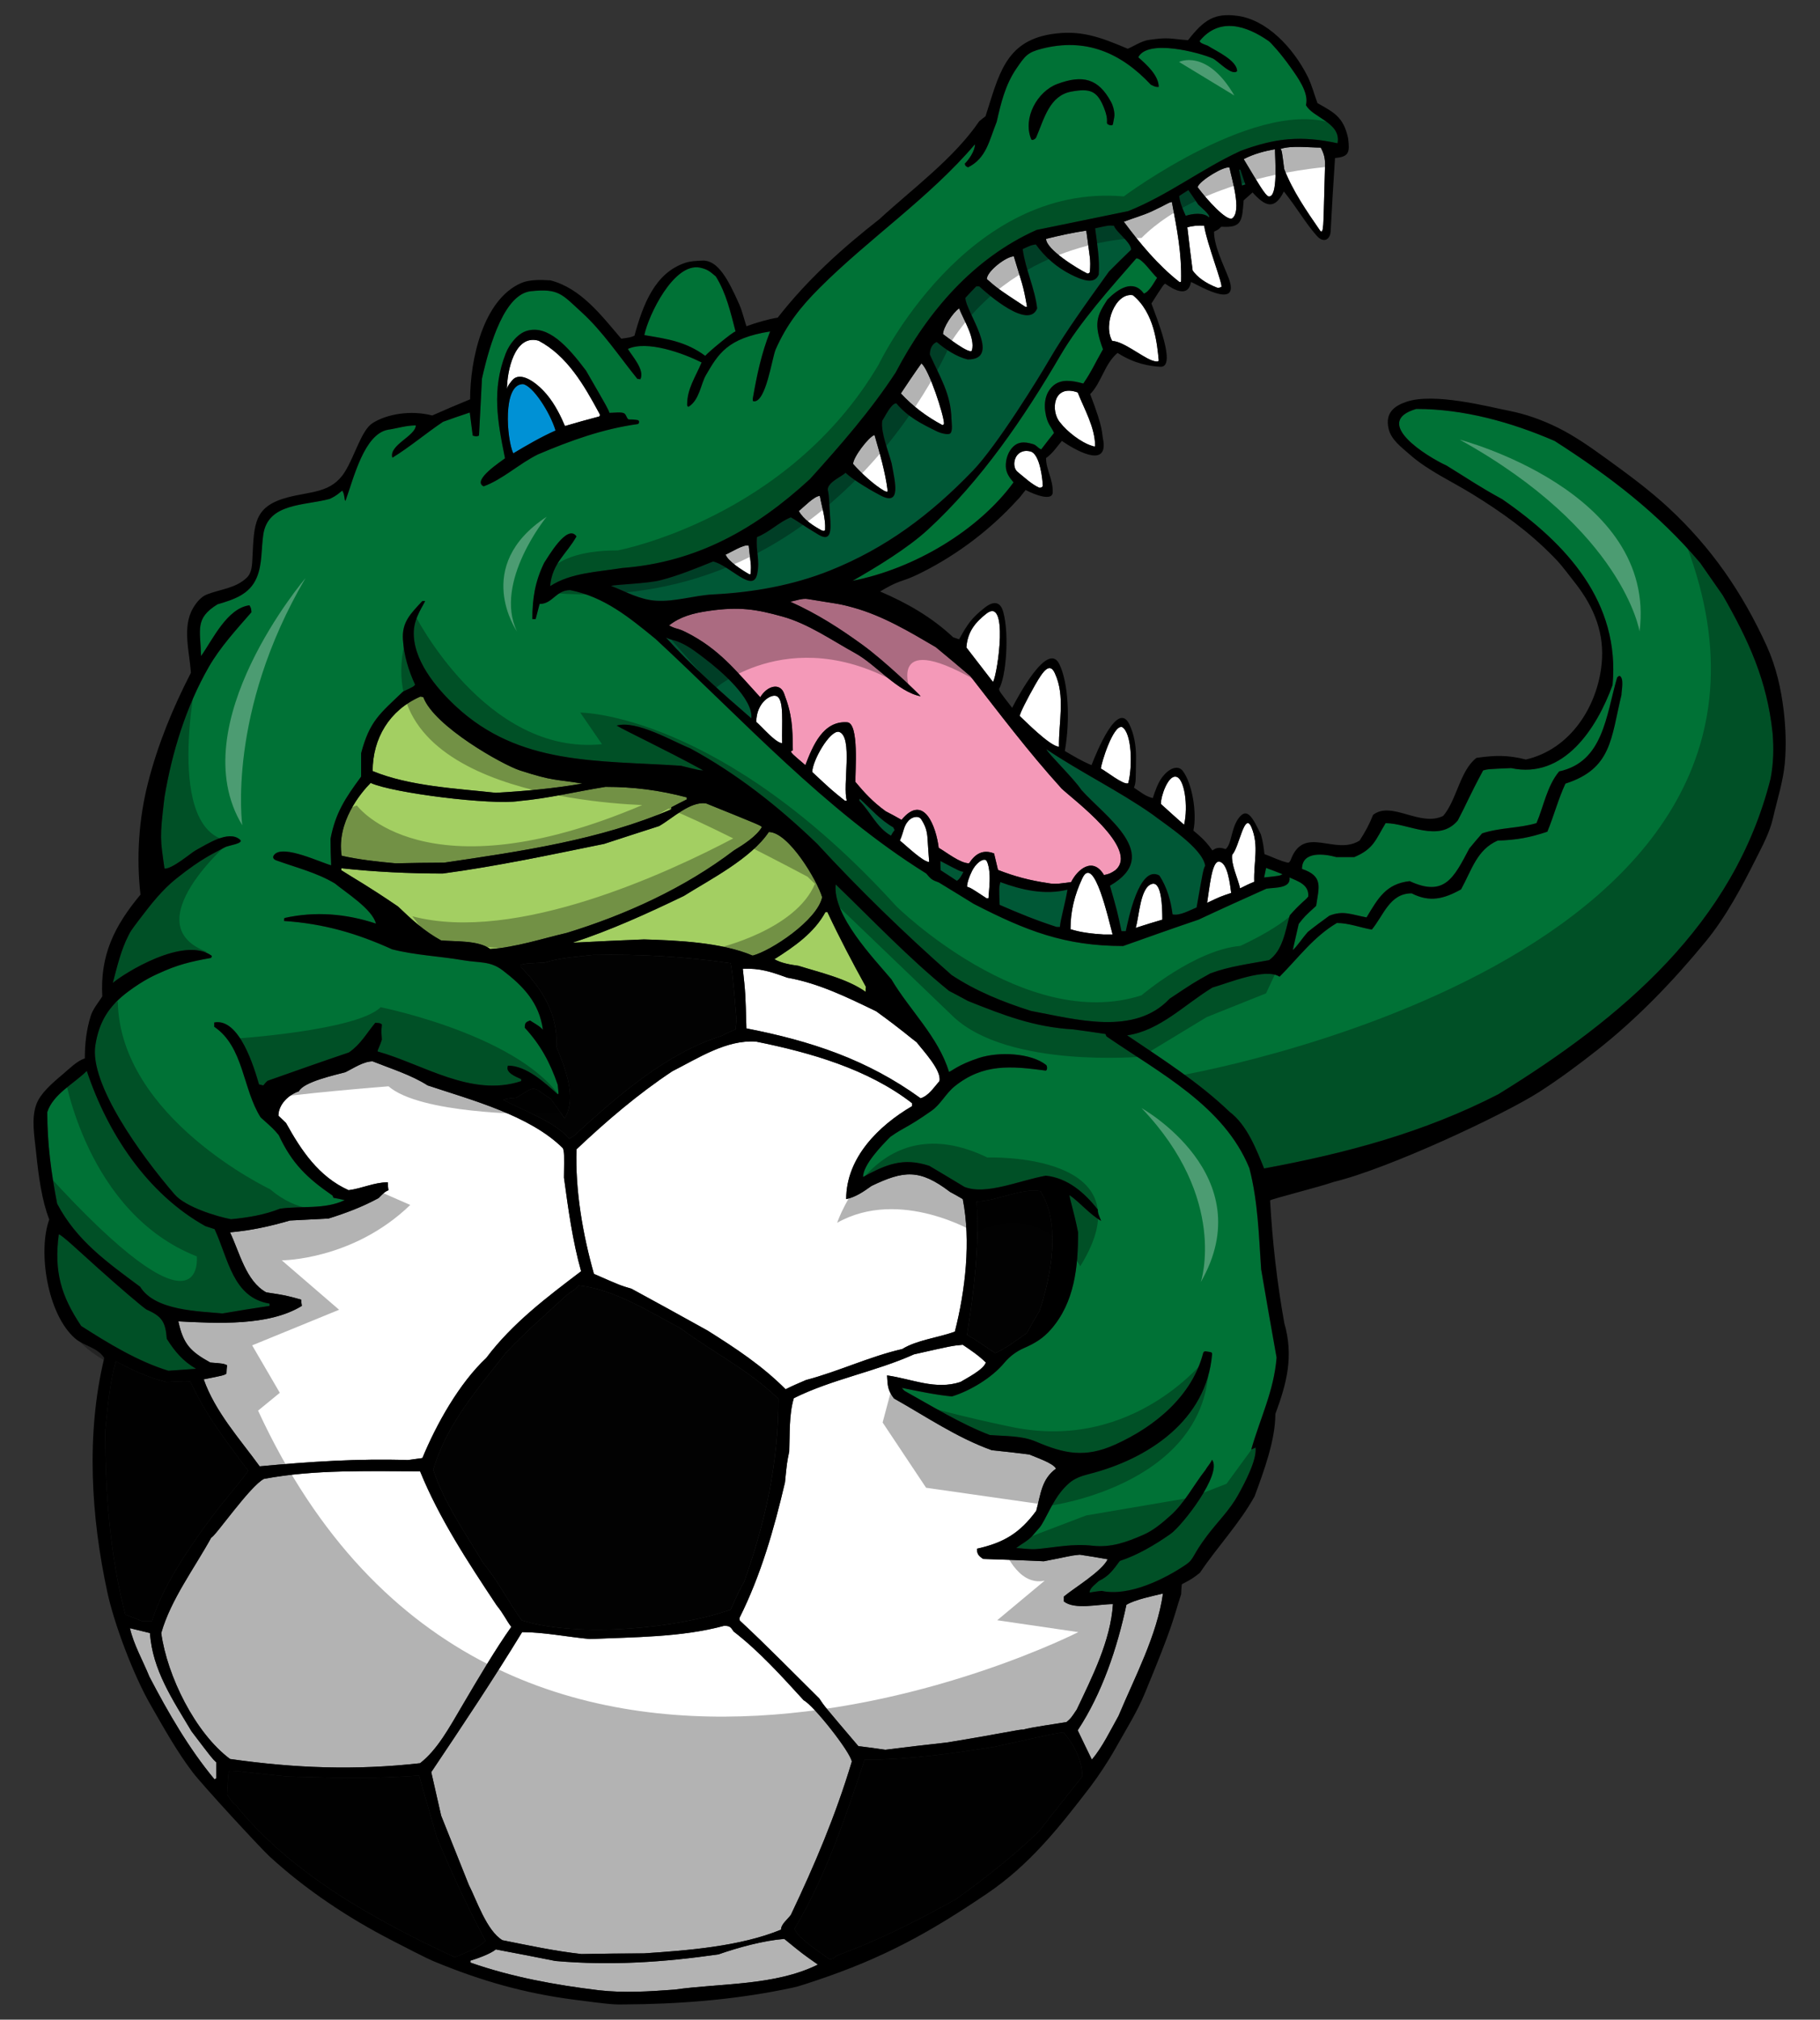
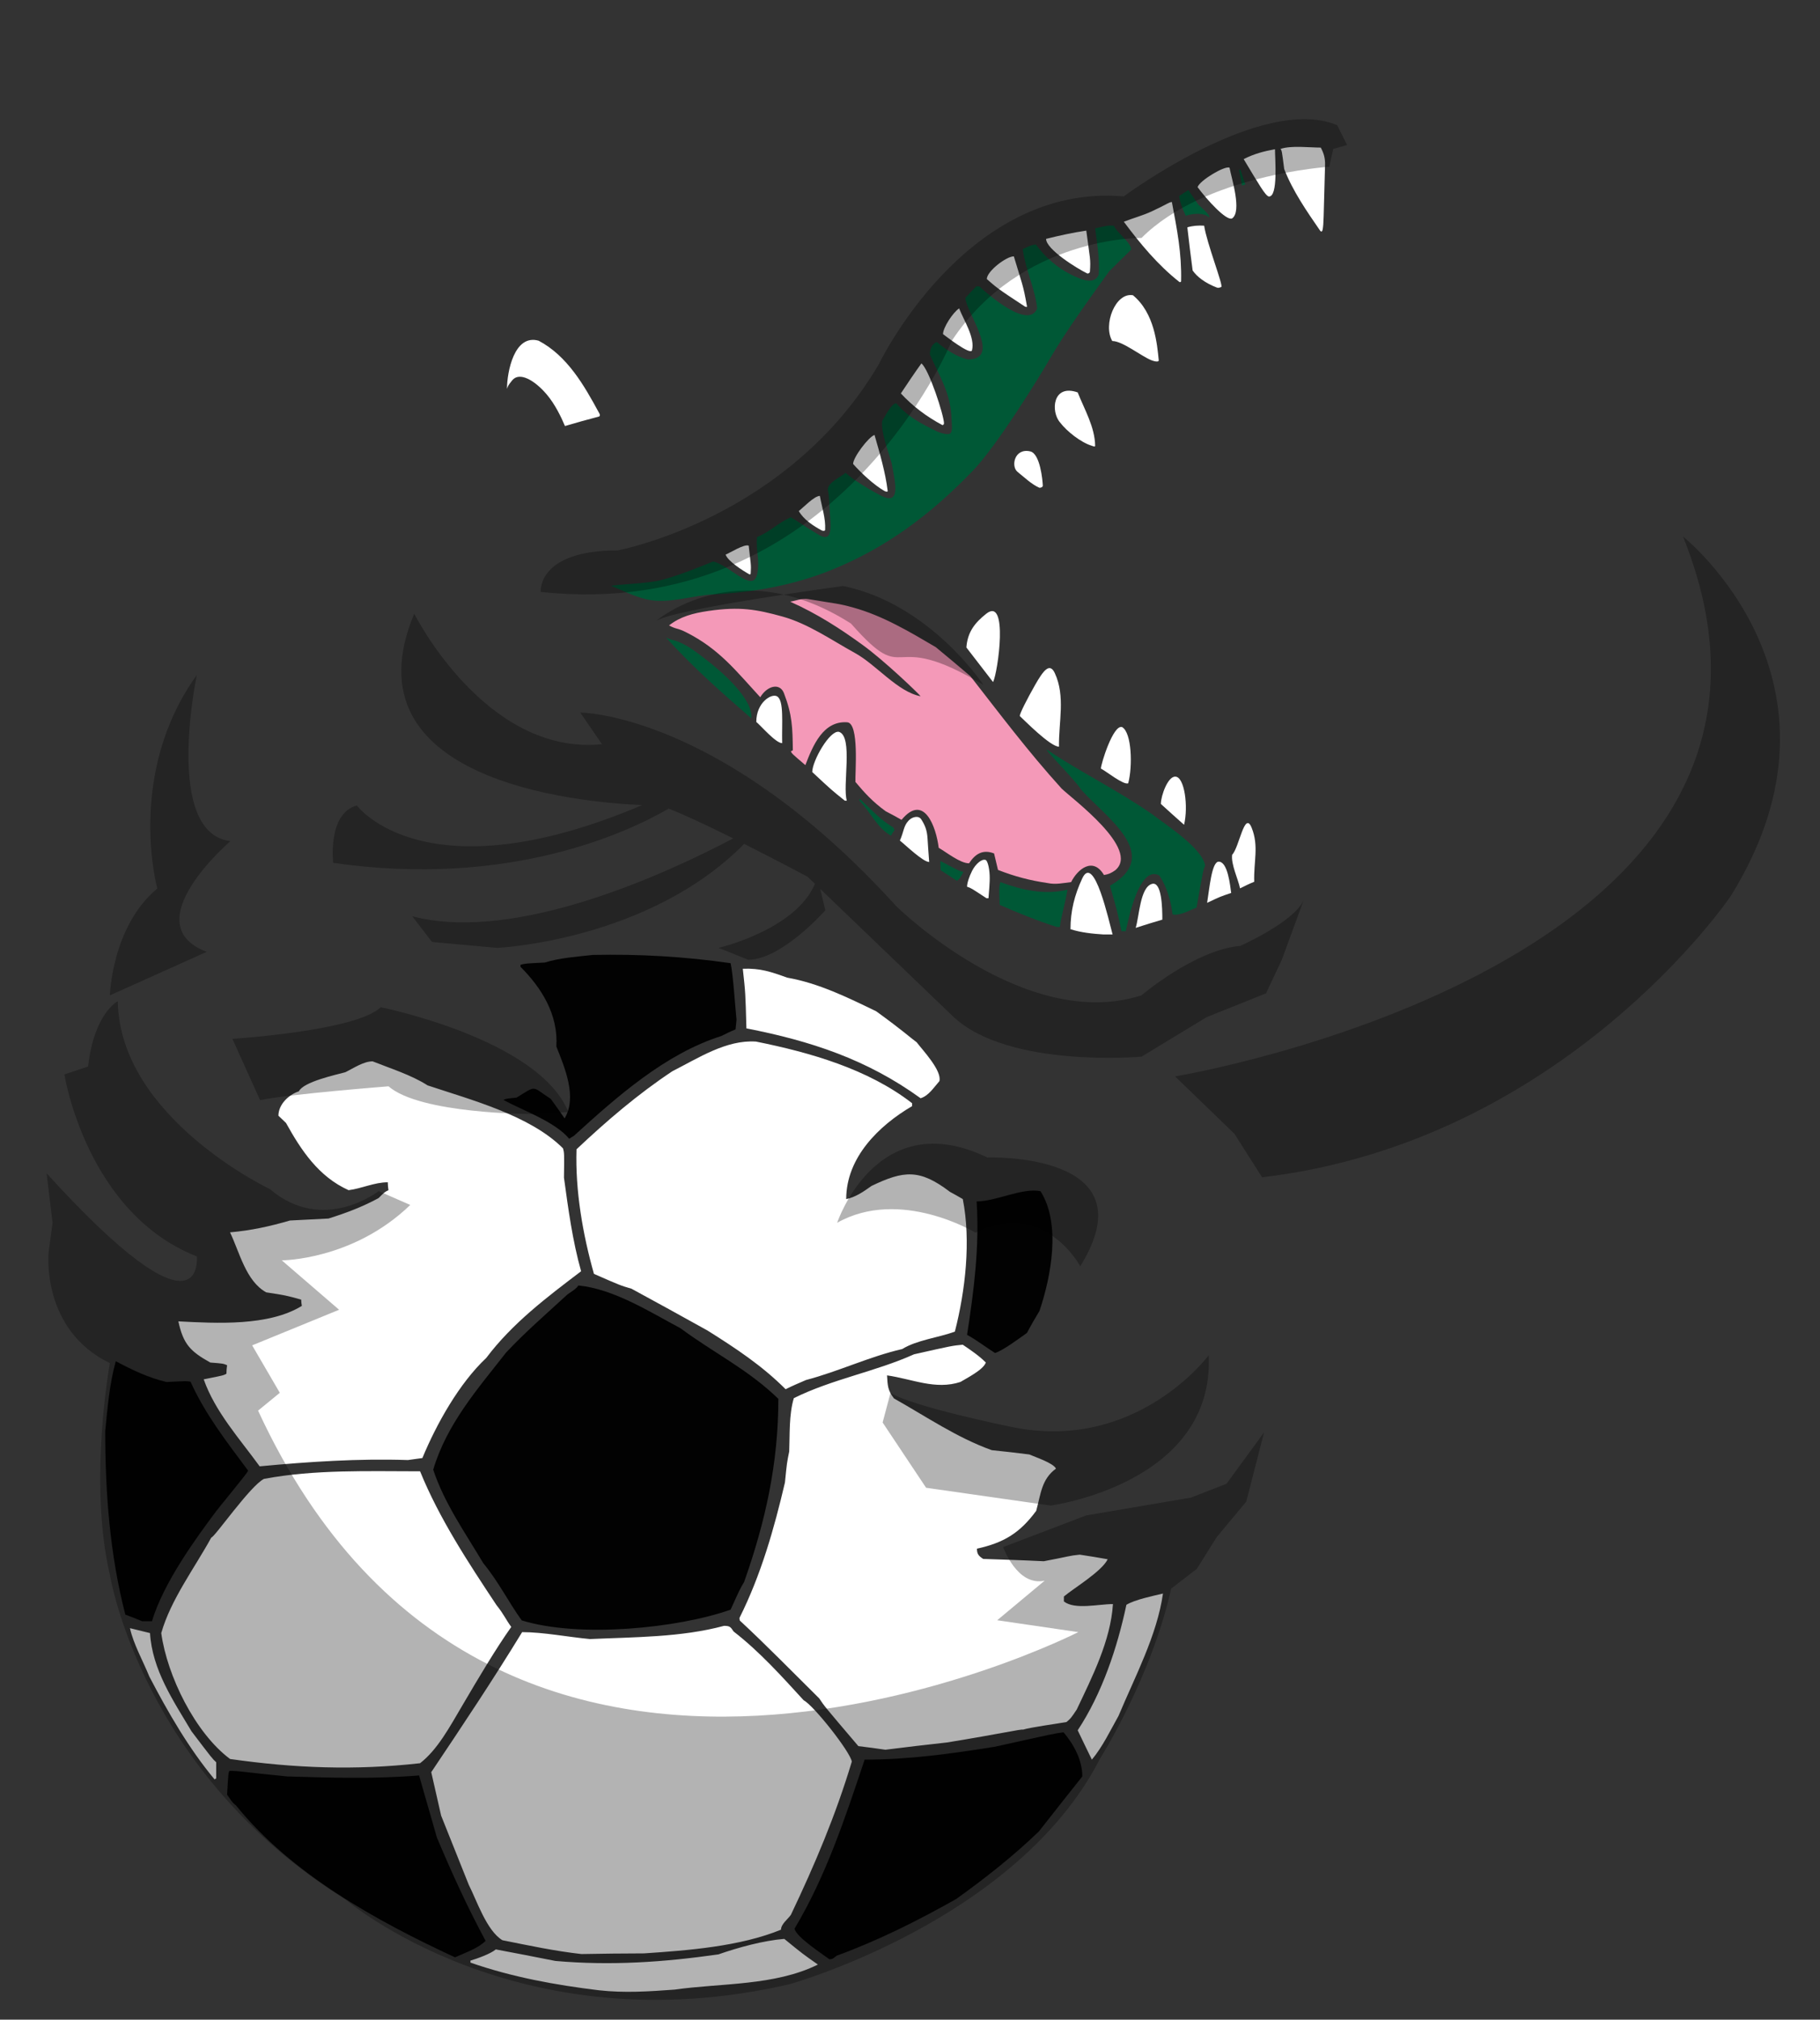
<svg xmlns="http://www.w3.org/2000/svg" version="1.1" id="Layer_1" x="0px" y="0px" width="180.341px" height="200px" viewBox="0 0 180.341 200" enable-background="new 0 0 180.341 200" xml:space="preserve">
  <rect x="0" y="0" width="180.341" height="200" fill="#333333" stroke="none" />
  <path id="color6" fill="#020202" d="M105.387,171.543c1.01,1.205,1.859,2.74,1.859,4.373c-1.436,1.795-2.872,3.621-4.308,5.449  c-2.545,2.449-5.319,4.633-8.19,6.688c-3.82,2.154-7.734,4.113-11.845,5.615c-0.392,0.322-0.392,0.322-0.718,0.355  c-0.784-0.588-3.264-2.186-3.46-3.031c3.132-5.223,5.026-11,6.95-16.742c4.407,0,8.552-0.586,12.89-1.273  C104.438,171.672,104.438,171.672,105.387,171.543z M15.06,160.545c1.165-3.92,4.582-8.488,6.071-10.508  c0.554-0.785,3.393-4.145,3.458-4.402c-2.089-2.809-4.243-5.553-5.711-8.814c-0.391-0.066-0.391-0.066-2.382,0.033  c-1.795-0.426-3.36-1.174-5.025-2.057c-0.622,2.252-0.817,4.6-1.044,6.918c0,6.135,0.458,12.238,1.991,18.176  c0.554,0.197,1.109,0.426,1.664,0.654C14.408,160.545,14.735,160.545,15.06,160.545z M43.287,181.951  c-0.587-2.057-1.174-4.111-1.761-6.135c-4.374,0.359-8.681,0.227-13.054,0.1c-4.372-0.428-4.796-0.557-5.71-0.557  c-0.131,0.129-0.131,0.129-0.261,2.352c0.556,0.816,0.556,0.816,0.882,1.074c5.515,6.82,13.901,11.422,21.699,15.045  c1.012-0.457,2.285-0.883,3.035-1.633C46.321,188.869,44.755,185.443,43.287,181.951z M51.696,160.463  c5.652,1.748,15.411,0.801,20.699-1.063c0.913-2.021,0.913-2.021,1.338-2.738c2.12-6.004,3.393-11.748,3.393-18.141  c-3.034-2.938-6.386-4.533-9.69-6.984c-3.067-1.633-6.592-3.885-10.117-4.242c-0.262,0.324-0.262,0.324-1.078,0.879  c-2.056,1.895-4.177,3.719-6.102,5.775c-2.838,3.623-5.874,7.08-7.211,11.586c1.077,3.293,3.198,6.297,4.962,9.266  C49.42,156.662,50.376,158.629,51.696,160.463z M98.598,133.984c0.814-0.262,2.379-1.436,3.164-1.992  c0.392-0.75,0.815-1.469,1.242-2.184c1.142-3.396,2.152-8.616,0.098-11.849c-1.829-0.359-4.406,1.013-6.331,1.013  c0.292,4.504-0.262,8.779-0.947,13.215C96.803,132.711,97.652,133.396,98.598,133.984z M54.577,108.822  c-1.925-1.239-1.337-1.4-3.394-0.127c-1.01,0.098-1.01,0.098-1.306,0.227c1.925,1.045,5.124,2.154,6.527,3.85  c0.131-0.096,0.292-0.194,0.457-0.289c4.243-3.853,9.039-8.126,14.62-9.891c0.456-0.229,0.914-0.457,1.403-0.652  c0.032-0.326,0.065-0.652,0.097-0.947c-0.127-1.23-0.345-4.589-0.586-5.612c-4.569-0.653-9.008-0.914-13.642-0.817  c-1.5,0.163-3.328,0.294-4.765,0.752c-1.959,0.098-1.959,0.098-2.414,0.227c0,0.066,0,0.13,0,0.196  c2.089,2.089,3.753,4.731,3.556,7.898c0.815,2.056,2.088,4.992,0.815,7.115C55.492,110.096,55.034,109.443,54.577,108.822z" />
  <path id="color5" fill="#F499B8" d="M84.567,60.17c2.914,0.809,5.544,2.382,8.157,3.915c1.142,0.947,2.286,1.894,3.427,2.872  c2.828,3.62,5.699,7.446,9.039,11.129c1.042,1.01,7.83,6.003,5.317,8.093c-0.376,0.263-0.622,0.388-1.116,0.472  c-1.08-1.828-2.604-0.604-3.256,0.701c-0.782,0.093-1.533,0.263-2.316,0.097c-1.763-0.26-3.263-0.651-4.929-1.303  c-0.13-0.556-0.26-1.111-0.39-1.633c-1.109-0.425-1.86,0.033-2.479,0.979c-0.883,0-2.253-1.109-3.005-1.533  c-0.258-2.089-1.466-5.45-3.685-2.772c-0.521-0.295-1.043-0.587-1.567-0.85c-1.31-0.952-2.092-1.821-3.001-2.903  c-0.042-0.923,0.398-5.826-0.816-5.908c-2.378-0.162-3.396,2.284-4.145,4.243c-1.337-1.141-1.337-1.141-1.435-1.372  c0.066-0.031,0.129-0.064,0.195-0.097c-0.032-2.286-0.056-3.498-0.879-5.651c-0.411-1.071-1.667-0.744-2.351,0.397  c-2.409-2.613-4.057-4.775-7.335-6.428c-0.932-0.471-0.923-0.263-1.704-0.684c1.108-0.872,2.374-1.214,3.916-1.437  c3.113-0.452,4.773-0.146,7.309,0.553c2.567,0.709,4.892,2.347,7.212,3.623c2.106,1.157,4.209,3.84,6.492,4.275  c-0.128-0.195-3.56-3.507-5.793-5.117c-2.192-1.583-4.386-3.017-7.129-4.249c0.588-0.097,1.179-0.36,1.762-0.259  C82.966,59.815,82.983,59.731,84.567,60.17z" />
-   <path id="color4" fill="#A3CF62" d="M36.729,77.529c2.181,1.006,11.994,2.225,14.715,1.796c2.906-0.262,5.68-0.946,8.551-1.404  c2.806,0,5.351,0.327,8.06,1.045c0,0.065,0,0.13,0,0.196c-0.524,0.26-1.044,0.521-1.536,0.783c0,0.066,0,0.131,0,0.196  c-7.015,3.036-14.978,4.177-22.515,5.287c-1.598,0-3.197,0.032-4.796,0.066c-1.794-0.162-3.589-0.357-5.352-0.75  C33.329,81.44,35.729,78.531,36.729,77.529z M43.711,93.127c1.402,0.13,3.687-0.032,4.862,0.848  c2.544-0.164,5.091-1.011,7.603-1.599c5.841-1.794,11.65-4.437,16.544-8.158c0.914-0.553,2.251-1.402,2.773-2.316  c-0.131-0.162-0.131-0.162-5.546-2.351c-1.599-0.195-3.263,1.467-4.635,2.251c-1.827,0.587-3.654,1.175-5.448,1.764  c-5.287,1.075-10.638,2.218-15.99,2.936c-3.361,0-6.722-0.163-10.051-0.521c0,0.064,0,0.128,0,0.196  c1.534,0.978,2.448,1.436,5.614,3.587C40.84,91.103,42.047,92.213,43.711,93.127z M51.51,76.289  c-1.695-0.548-8.489-4.361-9.561-7.244c-0.097-0.032-0.197-0.065-0.293-0.065c-3.067,1.339-4.731,4.143-4.731,7.375  c3.621,1.501,8.321,1.73,12.204,2.154c2.873-0.164,5.745-0.423,8.583-0.913C55.002,77.139,54.93,77.396,51.51,76.289z M56.73,93.356  c2.351-0.131,4.7-0.228,7.081-0.327c3.362,0.098,7.701,0.292,10.768,1.601c1.808-0.463,6.384-3.48,6.887-5.776  c-0.49-1.666-3.329-6.462-5.286-6.462c-1.763,2.643-5.874,4.731-8.42,6.331C64.171,90.452,60.518,92.116,56.73,93.356z   M81.792,90.323c-1.11,2.054-3.1,3.425-5.057,4.664c0.652,0.392,1.664,0.555,2.381,0.652c2.089,0.655,4.831,1.274,6.657,2.579  c0-0.165,0-0.325,0.033-0.488c-1.338-2.416-2.643-4.896-3.818-7.407C81.925,90.323,81.857,90.323,81.792,90.323z" />
-   <path id="color3" fill="#0091D5" d="M55.05,42.633c-1.401,0.619-2.888,1.48-4.193,2.264c-0.648-1.401-1.082-6.861,0.961-6.861  C52.793,38.194,54.496,40.806,55.05,42.633z" />
-   <path id="color2" fill="#007236" d="M175.641,72.569c0.124,1.468,0.107,2.973-0.195,4.536  c-3.618,14.367-14.708,23.702-26.986,31.261c-7.373,3.787-15.074,5.841-23.202,7.343c-0.782-1.926-1.694-4.309-3.425-5.613  c-3.068-2.938-6.623-5.188-10.147-7.57c3.231-0.457,5.709-3.067,8.451-4.732c1.6-0.455,5.254-1.988,6.656-1.075  c1.857-1.86,3.361-3.949,5.678-5.319c1.175,0,2.319,0.457,3.46,0.654c1.175-1.406,1.762-3.59,3.948-3.59  c1.793,0.914,3.198,0.553,4.896-0.392c1.078-1.959,1.564-3.915,3.619-4.83c1.895-0.064,3.167-0.293,4.93-0.882  c0.652-1.564,1.076-3.23,1.794-4.762c4.6-1.471,4.504-4.472,5.549-8.78c0-0.422,0.291-1.695-0.195-1.892  c-0.1,0.032-0.165,0.099-0.232,0.164c-1.108,3.816-1.37,8.354-5.743,9.299c-1.206,1.437-1.533,3.46-2.249,5.124  c-1.766,0.522-3.591,0.424-5.384,1.012c-0.425,0.49-0.851,0.978-1.273,1.502c-1.535,2.903-2.45,4.83-5.907,3.23  c-2.351,0.261-3.132,1.696-4.273,3.589c-1.437-0.261-2.319-0.718-3.688-0.165c-0.718,0.523-1.437,1.045-2.122,1.599  c-0.588,0.654-1.143,1.535-1.501,1.797c0.195-0.882,0.391-1.731,0.587-2.581c0.588-0.748,0.588-0.748,1.73-1.792  c0.26-1.829,0.752-2.938-1.403-3.655c0-1.794,2.219-1.501,3.393-1.176c0.588,0,1.175,0,1.793,0c1.927-0.815,2.092-1.696,3.102-3.36  c2.226,0,5.262,1.979,7.147-0.262c0.881-1.664,1.075-2.283,2.514-4.96c0.456-0.129,0.456-0.129,2.77-0.229  c5.225,1.112,8.484-3.914,10.054-8.222c0.756-8.168-4.471-13.948-10.935-18.405c-2.38-1.306-3.066-1.827-5.512-3.33  c-1.928-0.879-7.475-4.306-3.001-5.61c4.697,0,9.393,1.305,13.702,3.167c5.45,3.489,10.25,7.145,14.426,12.073  c0.749,1.078,1.502,2.155,2.251,3.23C173.293,63.465,175.089,67.381,175.641,72.569z M125.455,85.948  c-0.064,0.294-0.13,0.623-0.197,0.947c1.535-0.163,1.535-0.163,1.829-0.324C126.531,86.34,125.977,86.146,125.455,85.948z   M112.597,25.58c-2.532,2.91-5.557,6.251-7.522,9.61c-3.611,6.178-7.872,12.423-13.14,17.262c-1.994,1.832-5.102,3.724-7.451,5.061  c6.106-1.194,12.459-4.984,15.947-9.748c-0.4-0.464-0.737-0.914-0.765-1.561c-0.031-0.758,0.258-1.528,0.739-1.983  c0.421-0.398,0.958-0.555,1.969-0.238c0.353,0.11,0.413,0.347,0.794,0.521c0.424-0.554,0.85-1.109,1.271-1.631  c-0.262-0.652-0.684-0.841-0.865-2.107c-0.193-1.336,0.304-2.186,0.828-2.61c0.768-0.616,1.742-0.506,2.941-0.178  c0.881-1.306,0.973-1.664,1.949-3.393c-0.959-2.592-0.604-3.299,0.442-4.929c1.047-1.043,2.534-2.056,3.614-0.587  c0.523-0.163,1.012-1.109,1.306-1.566C114.131,27.047,113.184,25.58,112.597,25.58z M72.884,32.824  c-0.485-1.859-0.914-3.788-1.958-5.453c-0.554-0.455-0.771-0.696-1.564-0.869c-2.611-0.521-5.128,4.757-5.518,6.683  c2.357,0.392,4.123,0.652,6.035,2.053C70.163,34.891,72.606,32.857,72.884,32.824z M19.434,135.549  c-1.306-0.75-2.121-1.729-2.904-2.971c-0.13-1.662-0.456-2.219-2.024-2.902c-0.526-0.359-2.745-2.258-4.776-4.08  c-1.912-1.711-3.648-3.359-3.902-3.359c-0.489,3.688,0.229,6.1,2.219,9.072c2.644,1.697,5.646,3.523,8.647,4.436  C17.606,135.682,18.52,135.613,19.434,135.549z M17.313,118.286c-3.431-3.966-8.468-10.995-7.865-14.78  c0.374-2.347,1.334-3.883,3.263-5.322c1.54-1.146,2.682-1.644,2.937-1.762c1.904-0.878,3.23-1.205,5.286-1.566  c0-0.066,0.033-0.13,0.065-0.195c-2.731-2.028-8.726,1.733-9.821,2.677c0.425-1.6,0.799-3.254,1.566-4.732  c0.191-0.37,0.172-0.377,1.174-1.697c1.063-1.399,2.172-2.802,3.524-3.883c2.62-2.1,3.856-2.579,4.863-3.133  c0.319-0.178,1.92-0.364,1.469-0.752c-1.129-0.974-3.252,0.453-4.406,1.076c-0.414,0.225-2.317,1.862-3.068,1.795  c-0.411-2.936-0.501-2.936,0-7.08c0.75-4.47,2.133-8.941,4.372-12.855c1.141-1.998,2.741-3.722,4.243-5.452  c-0.033-0.389-0.033-0.389-0.196-0.685c-2.22,0.296-3.622,3.362-4.795,5.027c-0.066-2.612-0.653-3.721,1.63-5.124  c1.664-0.489,3.188-0.991,3.884-2.643c0.567-1.345,0.435-2.824,0.653-4.274c0.47-3.139,4.079-2.84,6.591-3.525  c0.754-0.365,0.844-0.523,1.232-0.818c0.26,0.36,0.195,1.032,0.324,1.001c0.821-2.267,1.848-6.609,4.219-7.034  c0.914-0.131,1.763-0.423,2.741-0.423c0,1.043-2.708,1.957-2.316,3.197c1.664-1.012,3.361-2.447,5.024-3.558  c0.882-0.325,1.762-0.619,2.644-0.913c0.097,0.753,0.196,1.501,0.292,2.284c0.36,0.1,0.36,0.1,0.621,0  c0.099-1.891,0.195-3.784,0.294-5.643c0.816-3.655,2.298-8.379,4.848-8.657c2.774-0.295,3.077,0.306,5.04,2.096  c2.101,1.915,3.721,4.375,5.516,6.591c0.098,0,0.196,0,0.293,0.034c0.457-0.913-0.784-2.25-1.241-3.003  c1.924-0.881,5.482,0.424,7.31,1.336c-0.62,1.469-1.444,2.613-1.435,4.21c0,0.079,0.077,0.219,0.163,0.166  c1.061-0.671,1.196-2.253,1.691-3.104c1.234-2.122,2.128-3.674,6.369-4.339c-0.849,2.155-1.295,4.239-1.696,6.527  c-0.023,0.128-0.069,0.378,0.066,0.391c1.232,0.128,1.812-4.317,2.186-5.157c1.098-2.463,2.444-4.174,4.339-6.068  c4.896-4.896,10.899-8.941,15.402-14.227c0,0.651-0.586,1.5-1.012,1.925c0.065,0.227,0.065,0.227,0.327,0.358  c1.828-0.914,2.087-2.641,2.837-4.502c0.423-1.86,0.847-3.665,1.959-5.287c0.868-1.267,1.101-1.597,2.511-1.958  c4.311-1.103,7.801,0.358,10.801,3.557c0.459,0.228,0.459,0.228,0.785,0.228c0-1.143-1.208-2.22-2.025-2.937  c0.915-1.829,5.992-0.494,7.381,0.116c0.49,0.213,1.889,1.774,2.412,1.254c0-1.077-2.156-2.025-2.905-2.513  c-0.685-0.262-0.685-0.262-0.815-0.458c1.959-2.414,4.642-1.545,6.854,0c0.202,0.146,1.172,1.193,2.154,2.579  c0.684,0.968,1.858,2.546,1.534,3.752c0.62,1.242,3.523,1.73,3.13,3.786c-3.619-0.782-6.166-0.521-9.594,0.751  c-3.85,1.763-7.211,4.405-11.158,5.971c-3.035,0.622-6.069,1.241-9.072,1.862c-6.267,2.806-10.803,8.092-13.967,14.128  c-2.481,3.786-5.45,7.179-8.484,10.539c-5.352,4.928-11.225,8.256-18.634,8.813c-2.381,0.391-5.057,0.456-7.114,1.793  c0.196-2.284,1.599-3.131,2.611-4.928c-0.914-1.305-2.84,2.089-3.199,2.61c-0.913,1.861-1.174,3.555-1.174,5.581  c0.097,0,0.195,0,0.325,0c0.131-0.521,0.262-1.012,0.392-1.5c1.305,0,1.598-1.373,3.033-1.373c3.396,0.685,5.809,2.676,8.452,4.832  c8.614,7.961,16.773,16.967,26.824,23.232c0.457,0.555,0.589,0.653,1.239,0.882c1.144,0.685,2.286,1.402,3.461,2.121  c5.19,2.676,9.039,4.179,14.816,4.179c2.479-0.883,4.96-1.764,7.471-2.613c2.219-1.043,4.47-2.055,6.724-3.066  c0.814-0.131,2.448,0,2.285-1.11c0.879,0.392,1.957,0.719,1.859,1.892c-0.295,0.393-0.783,0.654-1.829,1.859  c-0.456,1.567-0.683,3.461-2.054,4.439c-1.926,0.36-3.981,0.621-5.809,1.306c-1.697,0.948-1.697,0.948-4.047,2.512  c-3.492,3.723-9.333,2.023-13.739,1.208c-2.773-0.881-5.45-1.958-7.863-3.557c-4.634-4.08-9.137-8.452-13.314-12.987  c-3.818-3.688-7.962-6.95-12.596-9.464c-1.731-0.685-5.286-2.804-7.275-2.249c0.912,0.552,4.763,2.347,8.581,4.436  c-0.36,0-0.36,0-2.219-0.457c-8.321-0.554-16.004-0.014-22.32-5.905c-1.972-1.84-4.276-4.629-4.145-7.442  c0.068-1.433,1.078-2.707,1.11-2.97c-0.099,0-0.196,0-0.26,0c-1.176,1.275-2.05,2.09-1.925,3.853  c0.107,1.54,0.552,3.033,1.207,4.437c-0.164,0.197-0.164,0.197-1.207,0.686c-2.317,2.22-3.298,2.905-4.145,6.102  c0,0.75,0,1.532,0,2.316c-1.566,2.121-2.545,3.59-3.034,6.167c0,0.849,0.031,1.73,0.066,2.612c-1.013-0.261-4.695-2.052-5.614-1.076  c-0.289,0.307-0.052,0.508,0.164,0.585c1.959,0.713,4.013,1.209,5.809,2.285c1.11,0.915,3.72,2.547,4.078,3.981  c-2.937-0.978-6.004-1.239-9.071-0.553c-0.032,0.097-0.032,0.195-0.032,0.292c3.883,0.26,7.179,1.207,10.703,2.806  c2.285,0.587,4.69,0.678,7.014,1.077c1.667,0.287,2.7,0.058,3.949,1.013c2.022,1.546,3.622,3.195,3.981,5.874  c-0.326-0.325-0.326-0.325-1.273-0.913c-0.457,0.163-0.522,0.261-0.522,0.719c1.566,1.695,2.512,3.46,3.263,5.645  c0.098,0.912,0.098,0.912,0,0.944c-1.273-1.142-3.102-2.837-4.927-2.837c-0.328,0.682,0.816,1.108,1.305,1.338  c0,0.063,0,0.127,0,0.195c-4.927,1.633-9.691-1.667-14.227-2.939c0-0.195,0.228-0.52,0.424-1.174c-0.098-1.11,0-1.173,0-1.501  c-0.163-0.131-0.163-0.131-0.653-0.163c-0.914,1.107-1.437,2.12-2.612,2.938c-2.708,0.914-5.384,1.861-8.059,2.807  c-0.163,0.13-0.293,0.293-0.424,0.457c-0.164-0.033-0.294-0.064-0.425-0.099c-0.457-1.566-1.926-6.622-4.439-6.133  c0,0.13,0,0.261,0,0.424c2.939,1.987,2.807,6.163,4.601,8.974c1.273,1.14,1.273,1.14,1.796,1.762  c1.304,2.806,2.806,4.243,5.319,5.975c0.03,0.063,0.066,0.129,0.096,0.226c0.36,0.065,0.719,0.131,1.112,0.228  c-1.926,0.946-4.308,0.554-6.397,0.847c-1.567,0.623-3.198,0.887-4.862,1.046C21.488,120.473,18.38,119.52,17.313,118.286z   M102.188,13.799c0.066,0.16,0.422-0.035,0.49-0.197c0.801-1.877,1.318-4.139,3.492-4.534c1.83-0.332,2.548-0.097,3.23,1.631  c0.51,1.291,0.152,1.438,0.358,1.6c0.129,0.099,0.489,0.193,0.522,0c0.107-0.633,0.176-0.773,0.139-1.102  c-0.025-0.254-0.107-0.697-0.335-1.115c-1.245-2.303-2.796-2.703-5.319-1.764C102.78,9.056,101.305,11.708,102.188,13.799z   M47.921,48.162c1.893-0.686,3.523-2.251,5.384-3.164c3.232-1.372,6.407-2.521,9.888-3.004c0.101-0.015,0.13-0.136,0.13-0.23  c0-0.091-0.085-0.155-0.13-0.161c-0.356-0.061-0.574-0.067-0.9-0.067c-0.188-0.07-0.209-0.426-0.431-0.599  c-0.33-0.168-0.952-0.053-1.476-0.053c-0.129-0.392-0.129-0.392-2.315-4.178c-1.86-2.479-3.786-4.544-5.857-3.946  c-0.891,0.255-1.729,1.28-2.106,2.251c-1.394,3.587-0.816,6.688-0.066,10.375C49.716,45.649,46.713,47.575,47.921,48.162z   M13.887,127.424c1.468,2.383,5.808,2.412,8.157,2.643c1.534-0.26,3.1-0.521,4.667-0.75c0-0.1,0-0.164,0-0.229  c-3.654-0.588-4.079-4.44-5.449-7.373c-0.327-0.102-0.619-0.199-0.914-0.297c-5.777-3.229-9.692-9.201-11.749-15.37  c-1.273,1.274-3.329,2.284-3.915,4.079c0,3.135,0.39,6.036,0.979,9.07C7.588,122.854,10.59,124.977,13.887,127.424z   M123.791,115.677c-2.514-6.169-8.91-9.431-14.162-13.052c-0.035-0.1-0.067-0.166-0.101-0.232c-1.076-0.159-2.151-0.325-3.197-0.455  c-3.884-0.229-6.885-1.403-10.409-2.808c-0.653-0.358-1.274-0.684-1.895-1.008c-3.948-3.198-7.573-7.019-11.227-10.542  c-0.325,3.067,3.722,7.276,5.517,9.397c1.792,3.037,4.665,5.71,5.71,9.171c0.262-0.064,0.883-0.694,2.937-1.371  c2.007-0.664,5.2-0.501,6.688,0.686c0.132,0.104,0.131,0.58-0.064,0.553c-3.426-0.459-6.176-0.711-9.006,1.566  c-0.863,0.693-1.376,1.779-2.284,2.416c-2.515,1.764-2.643,1.565-4.079,2.578c-0.848,0.848-2.709,2.771-2.709,3.98  c2.283-1.24,3.947-1.957,6.559-1.108c1.141,0.683,2.316,1.37,3.49,2.088c2.115,0.847,5.383-0.62,8.061-1.11  c2.188,0.23,3.852,1.699,5.157,3.361c0,0.326,0,0.326,0.326,1.111c-1.11-0.619-2.058-1.795-3.135-2.547  c-0.032,0.196,0.424,1.568,0.851,3.688c0,3.461-0.352,6.928-2.677,9.596c-0.795,0.91-1.597,1.389-2.677,1.859  c-0.748,0.324-1.439,0.838-1.957,1.467c-1.231,1.484-3.394,2.773-5.19,3.328c-1.663-0.16-3.296-0.521-4.96-0.848  c0.066,0.1,0.163,0.197,0.261,0.293c2.709,1.502,5.548,3.262,8.452,4.373c1.567,0.131,3.151,0.047,4.567,0.652  c2.818,1.203,4.865,1.645,7.864,0.293c3.983-1.795,7.624-4.838,8.713-9.068c0.024-0.092,0.128-0.184,0.226-0.166  c0.471,0.084,0.678,0.041,0.655,0.293c-0.542,6.516-6.294,10.385-12.267,11.877c-0.696,0.176-1.38,0.43-1.895,0.885  c-1.212,1.068-1.688,2.213-2.479,3.682c-0.405,0.756-0.466,0.711-1.11,1.471c-0.451,0.535-1.11,0.852-1.665,1.273  c0.685,0.035,1.373,0.158,2.058,0.1c1.937-0.17,3.541-0.549,5.516-0.326c1.815,0.205,3.367-0.354,5.025-1.08  c0.986-0.43,1.835-1.145,2.641-1.859c1.455-1.281,2.318-3.033,3.521-4.566c0.173-0.324,0.41-0.52,0.655-1.012  c1.044,1.402-2.96,6.531-4.11,7.34c-1.506,1.061-3.298,2.121-5.027,2.678c-0.685,0.912-1.076,1.5-2.087,1.99  c-0.294,0.293-0.914,0.686-0.914,1.143c0.392-0.064,0.783-0.129,1.207-0.164c2.675,0.59,6.257-1.173,8.352-2.607  c0.841-0.576,0.558-0.846,2.122-2.908c1.021-1.34,2.209-2.49,3.033-3.98c0.645-1.16,1.895-3.49,1.73-4.699  c-0.16,0.068-0.293,0.133-0.424,0.197c0.881-3.098,2.253-5.809,2.512-9.105c-0.521-2.938-1.042-5.84-1.535-8.744  C124.735,122.367,124.639,118.908,123.791,115.677z" />
  <path id="color1" fill="#005836" d="M117.494,21.37c-0.295-0.652-0.557-1.24-0.654-1.957c0.293-0.197,0.588-0.391,0.914-0.588  c0.326,0.457,0.652,0.946,0.979,1.437c0.229,0.227,1.207,1.01,1.076,1.272C119.285,21.01,118.146,21.144,117.494,21.37z   M85.153,79.291c1.108,1.112,1.73,2.675,3.134,3.461c0.096-0.195,0.228-0.393,0.358-0.555c-0.066-0.098-0.098-0.196-0.13-0.261  c-1.274-0.718-2.253-1.859-3.329-2.839C85.153,79.161,85.153,79.227,85.153,79.291z M94.812,87.223  c0.262-0.131,0.489-0.555,0.652-0.883c-0.358-0.064-0.358-0.064-2.283-1.076c0,0.291,0,0.588,0.031,0.914  C93.736,86.502,94.256,86.863,94.812,87.223z M67.467,63.662c-0.83-0.375-0.881-0.231-1.469-0.524  c2.547,2.839,5.58,5.515,8.452,7.997c0.195-1.961-3.052-4.728-4.601-5.907C69.079,64.641,68.324,64.048,67.467,63.662z   M107.146,78.215c2.415,2.708,8.126,6.461,2.839,9.496c0.72,2.512,0.72,2.512,1.144,4.503c0.131,0,0.26,0,0.422,0  c0.231-1.011,1.308-6.624,3.33-5.513c0.75,1.14,1.145,2.511,1.305,3.85c0.719,0.165,1.732-0.424,2.383-0.685  c0.652-3.719,0.652-3.719,0.85-4.143c-0.293-1.763-3.949-4.079-5.255-5.092c-3.36-2.348-7.079-4.145-10.475-6.428  C103.887,74.661,106.459,77.152,107.146,78.215z M99.121,87.352c-0.13,0.556-0.13,0.556-0.066,2.252  c1.858,0.816,3.719,1.567,5.643,2.186c0.1,0,0.197,0,0.328,0c0.033-0.651,0.49-2.186,0.752-3.688  C103.527,88.656,101.24,88.134,99.121,87.352z M65.444,57.46c-1.283,0.329-4.471,0.426-4.896,0.555  c1.502,0.588,2.842,1.363,4.439,1.47c1.923,0.125,3.765-0.524,5.678-0.621c3.976-0.198,7.956-0.911,11.616-2.382  c5.472-2.196,9.893-5.484,14.112-9.862c2.419-2.507,6.607-9.32,7.555-10.956c1.676-2.889,3.982-6.036,5.94-8.777  c0.718-0.717,1.437-1.436,2.187-2.155c0.064-0.684-1.469-1.729-1.697-2.383c-0.555-0.032-0.555-0.032-1.859,0.262  c0.195,1.534,0.457,3.035,0.359,4.569c-0.399,1.022-1.613,0.582-2.775,0c-1.369-0.688-2.574-1.729-3.459-2.972  c-0.455,0.066-0.455,0.066-1.305,0.458c0.263,1.991,1.207,3.885,1.436,5.874c-0.848,2.122-4.828-1.338-5.743-2.185  c-0.097,0-0.196,0-0.294,0c-0.357,0.358-0.716,0.751-1.076,1.141c0,1.337,3.687,6.102,0.23,6.102  c-1.111-0.262-2.22-1.013-3.069-1.73c-0.489,0.196-0.684,0.717-0.684,1.24c1.012,2.25,2.086,3.894,2.144,6.383  c0.01,0.365,0.148,1.198-0.122,1.426c-0.223,0.19-1.033-0.055-1.271-0.174c-1.621-0.793-2.905-1.435-4.078-2.807  c-0.502,0-1.125,1.34-1.393,1.741c-0.163,1.141,0.639,3.068,0.931,4.19c0.359,1.926,0.958,4.245-1.058,3.216  c-0.678-0.348-2.629-1.448-3.511-2.269c-0.34,0.372-1.757,0.922-1.757,1.672c0.167,0.676,0.153,1.692,0.226,2.606  c0.113,1.428,0.114,2.607-1.136,1.86c-1.65-0.985-1.857-1.213-2.745-1.724c-1.19,0.476-2.077,1.444-3.359,1.958  c-0.131,1.435,0.305,2.19,0.03,3.622c-0.389,2.019-2.707-0.817-4.372-1.208C68.968,56.286,67.233,57.003,65.444,57.46z   M122.775,16.803c0.101,0.52,0.197,1.043,0.295,1.565c0.098-0.034,0.197-0.065,0.327-0.098c-0.163-0.491-0.327-0.979-0.489-1.467  C122.844,16.803,122.81,16.803,122.775,16.803z" />
  <path id="fill" fill="#FFFFFF" d="M22.436,136.037c0-0.293,0.033-0.586,0.065-0.846c-0.391-0.164-0.391-0.164-1.663-0.264  c-1.991-1.109-2.677-1.826-3.165-4.078c3.786,0.197,8.972,0.49,12.236-1.533c-0.033-0.229-0.066-0.424-0.066-0.619  c-1.535-0.424-1.535-0.424-3.461-0.719c-2.022-1.109-2.643-3.982-3.589-5.941c2.122-0.195,3.917-0.587,5.94-1.174  c1.273-0.065,2.547-0.131,3.818-0.195c1.762-0.555,3.328-1.143,4.96-2.023c0.588-0.59,0.588-0.59,0.979-0.785  c-0.033-0.261-0.065-0.52-0.065-0.782c-1.338,0-2.579,0.62-3.883,0.782c-2.97-1.336-4.699-3.947-6.2-6.655  c-0.261-0.263-0.523-0.489-0.753-0.72c0-1.109,1.012-2.086,2.024-2.414c0.458-0.947,3.655-1.631,4.602-1.891  c0.815-0.395,1.795-1.078,2.708-1.078c1.795,0.717,3.818,1.338,5.449,2.381c4.309,1.436,10.148,2.97,13.413,6.231  c0.13,0.458,0.13,0.458,0.098,2.905c0.424,3.101,0.849,6.264,1.698,9.268c-3.395,2.576-6.82,5.156-9.398,8.584  c-2.674,2.51-4.926,6.523-6.33,9.916c-0.491,0.066-0.979,0.133-1.438,0.197c-4.895-0.162-9.822,0.164-14.685,0.623  c-1.991-2.742-4.404-5.385-5.546-8.617C22.142,136.203,22.142,136.203,22.436,136.037z M94.128,118.025  c-3.002-2.286-4.569-2.121-7.767-0.587c-0.783,0.556-1.566,1.109-2.512,1.305c0-4.112,3.23-7.276,6.527-9.204  c0-0.098,0-0.195,0-0.293c-4.374-3.393-10.116-5.025-15.467-6.102c-2.937-0.196-5.711,1.633-8.289,2.939  c-3.393,2.248-6.527,4.928-9.495,7.73c-0.131,4.08,0.618,8.42,1.729,12.336c2.611,1.145,2.611,1.145,3.72,1.469  c2.514,1.371,5.024,2.738,7.538,4.143c2.807,1.764,5.384,3.461,7.733,5.809c0.652-0.326,1.339-0.619,2.024-0.912  c3.231-0.848,6.266-2.316,9.53-3.066c1.501-0.916,3.556-1.111,5.219-1.729c1.044-4.082,1.6-8.977,0.784-13.12  C94.975,118.484,94.551,118.256,94.128,118.025z M90.57,134.113c-3.851,1.73-8.093,2.449-11.911,4.342  c-0.489,1.627-0.392,3.588-0.457,5.283c-0.228,1.113-0.228,1.113-0.423,3.068c-1.079,4.604-2.382,9.172-4.505,13.41  c0,0.066,0,0.166,0.033,0.262c2.644,2.447,5.288,5.16,7.864,7.703c0.521,0.783,0.521,0.783,3.882,4.732  c0.881,0.099,1.763,0.229,2.677,0.358c2.025-0.26,4.046-0.49,6.101-0.719c5.42-0.881,7.311-1.336,7.538-1.271  c0.818-0.244,3.233-0.563,4.309-0.754c0.423-0.357,0.423-0.357,1.013-1.236c1.532-3.232,3.36-6.82,3.589-10.445  c-1.436,0-3.787,0.59-4.861-0.26c0-0.162,0-0.326,0-0.49c1.012-0.848,3.754-2.479,4.34-3.688c-0.944-0.162-1.859-0.326-2.772-0.455  c-1.046,0.098-1.11,0.193-3.558,0.652c-2.022-0.1-4.015-0.164-6.005-0.229c-0.457-0.295-0.62-0.49-0.62-1.014  c2.644-0.586,4.243-1.533,5.874-3.752c0.456-1.664,0.521-3.131,1.957-4.176c-0.261-0.557-2.057-1.143-2.641-1.402  c-1.244-0.164-2.481-0.297-3.723-0.426c-3.46-1.24-6.494-3.328-9.691-5.123c-0.621-0.816-0.621-1.24-0.685-2.283  c2.512,0.359,4.795,1.465,7.275,0.65c0.586-0.359,2.284-1.209,2.513-1.926c-0.687-0.684-1.468-1.207-2.286-1.762  C94.323,133.266,94.323,133.266,90.57,134.113z M93.084,107.063c0.261-1.045-1.632-3.035-2.253-3.851  c-0.719-0.524-1.306-1.109-4.013-3.069c-2.839-1.372-5.678-2.775-8.811-3.329c-1.632-0.587-2.674-0.947-4.404-0.881  c0.262,2.381,0.262,2.381,0.358,5.905c6.363,1.241,11.944,3.069,17.262,6.919C92.038,108.498,92.53,107.682,93.084,107.063z   M43.711,179.797c0.914,2.287,1.828,4.57,2.741,6.854c0.783,1.533,1.763,4.537,3.329,5.482c2.611,0.521,5.188,1.076,7.832,1.371  c2.054-0.033,4.112-0.066,6.199-0.066c4.34-0.291,9.53-0.684,13.576-2.348c0-0.555,0.686-1.043,0.979-1.469  c2.381-4.992,4.437-9.855,6.038-15.174c-0.15-0.975-3.803-5.586-4.766-6.07c-2.153-2.35-4.373-4.828-6.95-6.818  c-0.292-0.457-0.391-0.557-0.946-0.557c-4.242,1.145-8.908,1.111-13.282,1.309c-2.155-0.197-4.601-0.686-6.723-0.686  c-2.872,4.699-5.939,9.297-9.006,13.867C43.059,176.926,43.385,178.361,43.711,179.797z M18.976,171.445  c-1.828-3.068-3.883-6.072-4.112-9.727c-0.685-0.162-1.336-0.328-1.989-0.486c0.357,1.596,1.304,3.262,1.924,4.795  c1.861,3.557,3.884,7.08,6.462,10.184c0.032-0.035,0.096-0.07,0.162-0.1c0-0.555,0-1.076,0-1.6  C21.033,174.15,21.033,174.15,18.976,171.445z M71.187,193.537c-5.449,0.777-10.638,1.129-16.153,0.65  c-1.99-0.391-3.947-0.781-5.905-1.143c-0.512,0.441-1.891,0.924-2.512,1.109c0,0.064,0,0.131,0,0.197  c4.111,1.436,8.417,2.219,12.726,2.74c2.48,0.281,4.992,0.121,7.505-0.066c4.568-0.65,9.92-0.359,14.196-2.48  c-1.534-1.076-1.534-1.076-3.33-2.543C75.658,192.166,73.145,192.852,71.187,193.537z M106.787,171.346  c0.459,0.943,0.916,1.926,1.404,2.904c1.046-1.24,1.859-2.938,2.646-4.34c1.596-3.816,3.814-7.963,4.4-12.107  c-1.076,0.262-2.739,0.59-3.623,1.113C110.705,163.186,109.203,167.689,106.787,171.346z M41.623,174.607  c1.717-1.332,2.89-3.508,4.214-5.76c1.598-2.717,3.293-5.58,4.824-7.738c-0.551-0.742-0.705-1.213-1.466-2.162  c-2.774-4.176-5.677-8.586-7.57-13.248c-5.09,0-10.441-0.197-15.466,0.75c-1.376,0.686-4.908,5.809-5.222,5.809  c-1.663,3.035-4.013,6.135-4.959,9.463c0.587,4.244,3.361,9.889,6.819,12.467C29.218,175.102,35.207,175.328,41.623,174.607z   M54.152,39.034c0.835,0.975,1.449,2.25,1.829,3.156c1.109-0.326,2.251-0.653,3.394-0.946c0.089-0.085,0.089-0.185,0-0.327  c-1.501-2.773-3.165-5.679-6.004-7.178c-2.414-0.687-3.133,3.1-3.133,4.765c0.131-0.359,0.131-0.359,0.523-0.85  C51.479,36.79,52.969,37.655,54.152,39.034z M90.043,81.249c-0.525,0.547-0.464,1.07-0.876,1.991  c0.552,0.431,2.292,2.121,2.905,2.121c-0.066-0.783-0.114-1.567-0.165-2.348c-0.051-0.803-0.25-1.3-0.622-1.875  C91.031,80.743,90.409,80.868,90.043,81.249z M83.13,72.471c-0.904-0.184-2.645,2.872-2.645,3.982  c1.925,1.795,1.925,1.795,3.23,2.837c0.066,0,0.132,0,0.197,0C83.457,77.856,84.567,72.928,83.13,72.471z M120.754,85.329  c-0.693,0.009-0.912,2.676-1.143,4.077c1.309-0.621,1.309-0.621,2.385-0.979C121.896,87.743,121.67,85.315,120.754,85.329z   M74.384,56.81c0.066-0.944,0-0.948-0.196-2.774c-0.424-0.197-1.859,0.716-2.285,0.883c0.196,0.651,1.772,1.636,2.35,1.955  C74.295,56.895,74.379,56.873,74.384,56.81z M87.96,48.618c-0.231-1.88-0.783-3.72-1.305-5.546  c-0.588,0.193-2.122,2.217-2.122,2.871c0.793,0.896,2.06,2.078,3.102,2.676C87.717,48.667,87.977,48.747,87.96,48.618z   M81.761,52.468c0.065-1.142-0.327-2.251-0.522-3.36c-0.557,0-1.664,1.175-2.09,1.5c0.49,0.85,1.433,1.467,2.285,1.924  C81.524,52.582,81.752,52.6,81.761,52.468z M116.487,76.91c-0.749-0.089-1.458,1.886-1.458,2.702  c0.684,0.62,1.583,1.441,2.299,2.063C117.766,79.835,117.365,76.968,116.487,76.91z M114.154,87.529  c-1.193,0.326-1.264,3.248-1.623,4.356c0.879-0.291,1.762-0.554,2.643-0.815C115.175,89.898,115.118,87.266,114.154,87.529z   M96.326,86.232c-0.289,0.572-0.502,1.211-0.502,1.578c0.392,0.129,0.392,0.129,1.928,1.14c0.065,0,0.128,0,0.195,0  c0.031-0.585,0.153-1.517,0.116-2.287c-0.036-0.82-0.237-1.459-0.402-1.506C97.272,85.023,96.652,85.584,96.326,86.232z   M107.237,86.99c-0.762,1.636-1.165,3.232-1.165,5.026c1.01,0.328,2.217,0.458,3.293,0.523c0.295,0,0.587,0,0.881,0  C109.889,91.269,108.412,84.456,107.237,86.99z M111.793,77.562c0.447-1.663,0.359-5.009-0.604-5.561  c-0.881-0.293-2.102,3.653-2.102,4.109C109.594,76.361,111.355,77.783,111.793,77.562z M104.521,66.662  c-0.512-1.109-1.154-0.233-1.943,1.145c-0.785,1.378-1.533,2.838-1.533,3.099c0.376,0.335,3.014,3.036,3.886,3.036  C104.896,71.492,105.585,68.96,104.521,66.662z M93.54,41.93c-0.01-0.806-1.493-5.38-2.241-5.942  c-0.686,0.948-1.382,1.993-2.034,2.972c1.175,1.272,2.574,2.315,4.111,3.132C93.44,42.126,93.543,42,93.54,41.93z M97.716,60.783  c-1.087,0.866-1.845,1.773-1.958,3.336c0.881,1.142,1.764,2.283,2.644,3.424C98.888,66.569,99.944,59.011,97.716,60.783z   M77.007,68.962c-0.542-0.332-2.068,0.583-2.068,2.53c0.538,0.453,1.937,2.1,2.565,2.1C77.456,71.62,77.702,69.388,77.007,68.962z   M117.652,22.512c0.165,1.403,0.328,2.84,0.525,4.275c0.45,0.637,1.213,1.228,2.414,1.696c0.127,0.05,0.275-0.001,0.424-0.066  c0.23-0.097-1.441-4.336-1.698-6.069C118.732,22.316,118.208,22.348,117.652,22.512z M118.666,18.532  c0.945,1.273,2.845,3.354,3.415,3.101c1.011-0.684-0.054-3.982-0.249-5.027C121.373,16.378,118.861,17.879,118.666,18.532z   M110.213,33.77c1.016,0,2.838,1.481,3.854,1.894c0.21,0.087,0.776,0.261,0.75,0c-0.16-1.562-0.402-4.652-2.556-6.427  C110.521,28.928,109.268,32.172,110.213,33.77z M114.162,20.913c-0.905,0.426-1.895,0.686-2.805,1.044  c1.631,2.186,3.363,4.279,5.513,5.971c0.036,0.029,0.161,0,0.163-0.066c0.066-2.803-0.393-5.088-0.915-7.862  C115.729,20.065,115.778,20.161,114.162,20.913z M124.279,87.319c-0.066-1.99,0.48-3.532-0.256-5.354  c-0.707-1.735-1.229,1.974-1.931,2.677c-0.128,0.946,0.587,2.383,0.783,3.33C123.332,87.743,123.791,87.516,124.279,87.319z   M123.234,15.757c1.535,2.546,2.139,3.609,2.486,3.701c0.945,0.074,0.615-3.733,0.615-4.68  C125.256,14.973,124.248,15.236,123.234,15.757z M96.314,34.685c0.319-1.243-0.817-2.972-1.276-4.146  c-0.613,0.402-1.597,1.901-1.597,2.548C93.596,33.191,96.175,35.228,96.314,34.685z M126.889,14.745  c0.131,0.197,0.131,0.197,0.36,1.993c0.849,2.186,2.238,4.185,3.557,6.1c0.084,0.124,0.213,0.164,0.262-0.161  c0.093-0.622,0.071-0.622,0.229-6.332c0.018-0.622-0.101-1.142-0.427-1.73C129.729,14.615,127.965,14.387,126.889,14.745z   M107.997,26.917c0.095-1.301,0-1.305-0.359-4.079c-1.339,0.196-2.677,0.491-3.983,0.817c0,1.043,3.092,2.949,4.08,3.426  C107.817,27.12,107.99,27.023,107.997,26.917z M102.09,44.701c-1.572-0.366-1.943,1.484-1.264,2.026  c0.633,0.503,1.38,1.229,2.145,1.565c0.107,0.046,0.364-0.05,0.361-0.197C103.309,47.56,103.07,44.931,102.09,44.701z   M101.764,30.344c-0.395-2.238-0.491-2.219-1.305-4.959c-0.747,0-2.677,1.48-2.677,2.25c0.979,0.848,0.961,0.878,3.755,2.708  C101.59,30.38,101.778,30.44,101.764,30.344z M105.043,41.839c0.676,0.886,2.063,1.976,3.148,2.308c0.094,0.028,0.33,0.129,0.326,0  c-0.031-1.868-1.042-3.556-1.73-5.287C104.307,37.981,104.087,40.745,105.043,41.839z" />
-   <path id="outline" d="M176.753,70.45c-0.264-2.243-0.762-4.439-1.698-6.495c-2.401-5.272-5.492-9.753-9.725-13.672  c-1.945-1.802-4.074-3.358-6.2-4.896c-1.533-1.108-3.093-2.208-4.766-3.036c-1.515-0.748-3.138-1.336-4.796-1.663  c-2.108-0.417-7.467-1.837-10.222-0.895c-1.162,0.398-2.117,1.071-1.754,2.657c0.251,1.102,1.276,1.835,2.104,2.567  c1.816,1.606,4.226,2.684,6.281,3.961c2.955,1.832,5.506,3.66,7.93,6.134c0.688,0.706,0.688,0.706,2.218,2.677  c1.872,2.41,2.879,4.975,2.579,7.962c-0.42,4.216-3.1,8.451-7.506,9.463c-1.794-0.458-3.067-0.426-4.896-0.163  c-1.631,1.239-1.957,4.177-3.294,5.743c-2.284,1.141-5.123-1.535-6.951-0.099c-0.359,0.915-0.782,1.697-1.338,2.546  c-2.45,1.532-5.494-1.612-6.818,1.894c-0.049,0.126-0.158,0.321-0.294,0.292c-0.815-0.181-1.565-0.586-2.316-0.848  c-0.067-0.621-0.153-1.306-0.352-1.949c-0.759-1.517-1.329-2.836-2.228-1.576c-0.752,1.058-0.652,2.547-1.272,3.035  c-0.459-0.176-0.881-0.203-1.305,0.131c-0.62-0.882-1.065-1.285-1.882-1.97c0.369-1.733-0.108-4.72-1.092-5.959  c-0.52-0.564-1.363-0.158-1.99,0.662c-0.447,0.584-0.727,1.427-0.941,2.079c-0.719-0.164-1.215-0.605-1.866-1.029  c0.21-0.595,0.169-0.609,0.202-2.951c0.021-1.221-0.205-2.405-0.67-3.343c-1.154-2.352-3.215,2.723-3.738,4.061  c-0.944-0.392-1.762-0.881-2.643-1.402c0.545-3.13,0.345-6.797-0.553-8.615c-1.131-2.282-4.049,3.132-4.668,4.34  c-1.24-1.599-1.24-1.599-1.305-1.861c0.727-1.245,1.024-5.51,0.419-7.646c-0.292-1.044-0.97-1.082-1.806-0.43  c-1.34,1.041-1.746,1.682-2.564,3.149c-0.194-0.066-0.389-0.131-0.585-0.194c-2.121-1.993-4.569-3.395-7.243-4.537  c0.675-0.396,1.292-0.775,2.314-1.11c0.682-0.221,1.331-0.528,1.959-0.847c3.488-1.772,6.689-4.21,9.3-7.081  c0.346-0.329,0.38-0.453,0.846-1.013c1.033,0.539,2.614,1.076,2.684,0.275c0.041-1.391-0.66-2.252-0.66-3.439  c0.652-0.458,1.043-1.08,1.567-1.697c1.175,0.814,4.456,2.761,4.124,0.064c-0.227-1.013,0.087-1.013-1.32-4.699  c1.111-1.11,1.407-2.971,2.711-4.08c1.729,1.11,3.243,1.308,4.227,1.373c1.727,0.115-0.473-5.125-0.867-6.267  c1.209-1.893,1.209-1.893,1.371-1.957c0.912,0.652,2.285,1.371,2.547-0.164c0.18-0.035,5.057,3.056,3.721-0.423  c-0.508-1.324-1.436-3.136-1.436-4.57c0.422-0.196,0.422-0.196,0.717-0.49c2.056,0.131,2.056-0.554,2.219-2.609  c0.296-0.262,0.588-0.52,0.881-0.783c1.21,1.338,2.156,1.827,3.102-0.099c1.306,1.633,2.126,3.109,3.246,4.377  c0.733,0.833,1.36,0.333,1.389-0.431c0.129-2.381,0.271-4.876,0.435-7.258c1.41-0.116,1.475-0.583,1.293-1.977  c-0.456-2.054-1.337-2.512-3.035-3.458c-0.328-0.886-0.55-1.791-0.985-2.663c-1.439-2.853-4.054-5.612-6.975-5.985  c-2.217-0.284-3.267,0.361-4.863,2.415c-1.828-0.131-1.847-0.316-3.85-0.032c-0.769,0.108-1.436,0.586-2.123,0.881  c-2.771-1.174-4.738-1.91-7.635-1.437c-4.54,0.744-5.156,4.113-6.461,8.125c-0.23,0.164-0.425,0.328-0.621,0.49  c-2.512,3.689-6.624,6.69-9.887,9.693c-3.753,2.936-7.146,6.004-10.083,9.757c-0.948,0.148-2.173,0.514-3.098,0.852  c-0.229-0.688-0.429-1.541-0.72-2.191c-1.083-2.424-2.094-4.36-3.623-4.31c-0.581,0.022-1.176,0.045-1.697,0.214  c-2.977,0.975-4.185,4.025-5.057,7.226c-0.393,0.164-0.393,0.164-1.306,0.294c-1.958-2.284-3.98-4.992-7.015-5.777  c-0.998-0.066-2.112-0.08-2.902,0.265c-3.808,1.661-5.061,7.652-5.061,11.516c-1.272,0.522-2.512,1.046-3.752,1.599  c-2.154-0.553-4.501-0.138-5.906,0.751c-1.124,0.711-1.748,3.244-2.773,4.862c-1.315,2.074-3.35,1.898-5.609,2.488  c-3.384,0.885-3.364,2.606-3.527,5.963c-0.032,0.682-0.046,1.503-0.555,1.991c-1.108,1.062-2.514,1.114-3.947,1.663  c-0.583,0.225-1.041,0.783-1.372,1.338c-1.118,1.882-0.358,4.342-0.227,6.429c-1.795,3.494-3.26,7.039-4.242,10.867  c-0.915,3.566-1.176,7.407-0.752,11.096c-2.578,3.099-4.012,5.97-3.785,10.082c-0.391,0.618-0.917,1.215-1.143,1.924  c-0.432,1.37-0.587,2.775-0.587,4.21c-0.783,0.259-1.462,0.965-2.24,1.621c-1.068,0.897-2.167,1.865-2.557,2.914  c-0.526,1.422-0.205,3.104-0.027,4.813c0.241,2.342,0.566,4.743,1.3,6.609c-1.142,3.1-0.219,9.381,2.577,11.791  c0.851,0.732,2.155,0.84,2.873,1.916c-1.826,7.537-1.314,15.787,0.326,23.297c0.659,3.01,2.519,8.027,4.244,11.029  c1.307,2.277,2.606,4.621,4.176,6.688c1.018,1.344,6.765,7.555,7.603,8.326c3.606,3.314,7.784,6.088,12.107,8.318  c3.841,1.982,3.851,1.951,4.503,2.219c4.452,1.826,8.68,3.025,13.444,3.654c4.121,0.545,4.13,0.496,5.124,0.49  c5.29-0.029,10.575-0.432,15.762-1.469c1.356-0.271,1.358-0.266,3.197-0.881c6.731-2.246,11.247-4.742,16.969-8.613  c4.232-2.863,7.111-6.5,10.215-10.541c0.802-1.047,1.84-2.617,2.51-3.818c1.027-1.836,2.145-3.598,2.938-5.512  c2.898-7.006,2.711-7.082,3.59-9.793c0-0.326,0.033-0.65,0.067-0.979c1.044-0.555,1.044-0.555,1.794-1.143  c1.729-2.576,3.916-4.859,5.416-7.57c0.913-2.479,2.057-5.547,2.057-8.156c1.143-3.068,1.828-5.742,0.883-9.006  c-0.719-4.016-1.176-8.06-1.406-12.143c0.23-0.16,5.027-1.368,6.298-1.824c5.513-1.338,16.854-6.664,20.365-8.908  c1.982-1.271,3.886-2.685,5.741-4.146c3.988-3.138,7.562-6.858,10.771-10.768c2.031-2.478,3.552-5.368,4.991-8.222  c0.651-1.295,1.35-2.598,1.665-3.983c0.412-1.82,1.004-3.594,1.173-5.449C177.006,73.851,176.947,72.134,176.753,70.45z   M125.455,85.948c0.521,0.198,1.076,0.392,1.632,0.623c-0.294,0.161-0.294,0.161-1.829,0.324  C125.325,86.57,125.391,86.243,125.455,85.948z M122.093,84.643c0.701-0.703,1.224-4.412,1.931-2.677  c0.736,1.822,0.19,3.364,0.256,5.354c-0.488,0.196-0.947,0.423-1.403,0.652C122.68,87.026,121.965,85.59,122.093,84.643z   M120.754,85.329c0.916-0.014,1.144,2.414,1.243,3.099c-1.076,0.358-1.076,0.358-2.386,0.979  C119.842,88.005,120.06,85.339,120.754,85.329z M116.487,76.91c0.878,0.059,1.278,2.925,0.843,4.765  c-0.718-0.621-1.615-1.443-2.3-2.063C115.029,78.796,115.738,76.821,116.487,76.91z M111.188,72.001  c0.965,0.552,1.051,3.898,0.604,5.561c-0.438,0.22-2.199-1.201-2.703-1.452C109.088,75.654,110.309,71.708,111.188,72.001z   M114.162,80.629c1.306,1.012,4.962,3.329,5.256,5.091c-0.198,0.425-0.198,0.425-0.851,4.143c-0.651,0.261-1.665,0.85-2.382,0.684  c-0.162-1.337-0.555-2.709-1.307-3.85c-2.021-1.11-3.098,4.502-3.328,5.514c-0.163,0-0.293,0-0.424,0  c-0.422-1.99-0.422-1.99-1.143-4.503c5.288-3.036-0.424-6.787-2.84-9.496c-0.686-1.063-3.258-3.553-3.458-4.013  C107.082,76.485,110.803,78.282,114.162,80.629z M115.175,91.071c-0.882,0.262-1.764,0.524-2.643,0.815  c0.358-1.108,0.429-4.031,1.624-4.356C115.118,87.266,115.175,89.898,115.175,91.071z M110.246,92.541c-0.294,0-0.586,0-0.881,0  c-1.076-0.066-2.284-0.197-3.293-0.524c0-1.794,0.404-3.39,1.165-5.026C108.412,84.456,109.889,91.269,110.246,92.541z   M102.578,67.805c0.789-1.376,1.432-2.253,1.943-1.144c1.063,2.298,0.373,4.831,0.409,7.279c-0.872,0-3.509-2.701-3.886-3.036  C101.045,70.644,101.793,69.183,102.578,67.805z M97.716,60.783c2.229-1.771,1.172,5.787,0.686,6.76  c-0.881-1.142-1.763-2.282-2.644-3.424C95.871,62.556,96.629,61.648,97.716,60.783z M92.724,64.085  c1.142,0.947,2.286,1.894,3.427,2.872c2.828,3.62,5.699,7.446,9.039,11.129c1.042,1.01,7.83,6.003,5.317,8.093  c-0.376,0.263-0.622,0.388-1.116,0.472c-1.08-1.828-2.604-0.604-3.256,0.701c-0.782,0.093-1.533,0.263-2.316,0.097  c-1.763-0.26-3.263-0.651-4.929-1.303c-0.13-0.556-0.26-1.111-0.39-1.633c-1.109-0.425-1.86,0.033-2.479,0.979  c-0.883,0-2.253-1.109-3.005-1.533c-0.258-2.089-1.466-5.45-3.685-2.772c-0.521-0.295-1.043-0.587-1.567-0.85  c-1.31-0.952-2.092-1.821-3.001-2.903c-0.042-0.923,0.398-5.826-0.816-5.908c-2.378-0.162-3.396,2.284-4.145,4.243  c-1.337-1.141-1.337-1.141-1.435-1.372c0.066-0.031,0.129-0.064,0.195-0.097c-0.032-2.286-0.056-3.498-0.879-5.651  c-0.411-1.071-1.667-0.744-2.351,0.397c-2.409-2.613-4.057-4.775-7.335-6.428c-0.932-0.471-0.923-0.263-1.704-0.684  c1.108-0.872,2.374-1.214,3.916-1.437c3.113-0.452,4.773-0.146,7.309,0.553c2.567,0.709,4.892,2.347,7.212,3.623  c2.106,1.157,4.209,3.84,6.492,4.275c-0.128-0.195-3.56-3.507-5.793-5.117c-2.192-1.583-4.386-3.017-7.129-4.249  c0.588-0.097,1.179-0.36,1.762-0.259c2.903,0.492,2.92,0.408,4.504,0.848C87.48,60.98,90.111,62.553,92.724,64.085z M105.777,88.102  c-0.262,1.502-0.719,3.037-0.752,3.688c-0.13,0-0.229,0-0.328,0c-1.924-0.618-3.784-1.371-5.643-2.186  c-0.066-1.697-0.066-1.697,0.066-2.252C101.24,88.134,103.527,88.656,105.777,88.102z M97.946,88.951c-0.066,0-0.13,0-0.196,0  c-1.535-1.011-1.535-1.011-1.927-1.14c0-0.367,0.212-1.006,0.501-1.578c0.327-0.649,0.945-1.208,1.334-1.073  c0.164,0.046,0.366,0.685,0.401,1.505C98.099,87.434,97.978,88.366,97.946,88.951z M95.464,86.34  c-0.164,0.328-0.391,0.751-0.652,0.883c-0.556-0.36-1.076-0.72-1.599-1.045c-0.031-0.327-0.031-0.623-0.031-0.914  C95.107,86.276,95.107,86.276,95.464,86.34z M92.072,85.361c-0.613,0-2.353-1.69-2.905-2.121c0.411-0.92,0.351-1.443,0.876-1.991  c0.365-0.381,0.988-0.506,1.243-0.11c0.371,0.576,0.57,1.072,0.622,1.875C91.958,83.793,92.006,84.578,92.072,85.361z   M88.645,82.196c-0.13,0.162-0.262,0.359-0.358,0.555c-1.404-0.784-2.025-2.348-3.134-3.461c0-0.064,0-0.13,0.033-0.196  c1.075,0.981,2.055,2.122,3.329,2.839C88.547,82.001,88.581,82.098,88.645,82.196z M83.914,79.291c-0.065,0-0.131,0-0.197,0  c-1.305-1.042-1.305-1.042-3.23-2.837c0-1.111,1.741-4.166,2.645-3.982C84.567,72.928,83.457,77.856,83.914,79.291z M77.504,73.591  c-0.628,0-2.027-1.647-2.565-2.1c0-1.946,1.526-2.862,2.068-2.53C77.702,69.388,77.456,71.62,77.504,73.591z M75.036,56.81  c0.275-1.432-0.161-2.188-0.03-3.622c1.284-0.514,2.17-1.482,3.36-1.959c0.887,0.51,1.093,0.739,2.745,1.724  c1.25,0.747,1.25-0.431,1.136-1.859c-0.073-0.914-0.06-1.93-0.227-2.606c0-0.75,1.418-1.3,1.758-1.672  c0.882,0.821,2.832,1.922,3.51,2.269c2.018,1.028,1.417-1.29,1.059-3.216c-0.291-1.122-1.094-3.048-0.931-4.19  c0.268-0.401,0.889-1.741,1.393-1.741c1.174,1.372,2.459,2.014,4.078,2.807c0.239,0.118,1.049,0.365,1.272,0.174  c0.27-0.227,0.132-1.061,0.121-1.426c-0.057-2.49-1.132-4.133-2.143-6.383c0-0.523,0.195-1.045,0.683-1.24  c0.85,0.717,1.958,1.466,3.07,1.729c3.458,0-0.231-4.764-0.231-6.102c0.361-0.392,0.72-0.783,1.077-1.141c0.098,0,0.198,0,0.294,0  c0.914,0.848,4.896,4.307,5.742,2.185c-0.227-1.989-1.172-3.882-1.436-5.874c0.85-0.392,0.85-0.392,1.305-0.458  c0.885,1.242,2.09,2.284,3.46,2.972c1.163,0.583,2.376,1.022,2.775,0c0.099-1.535-0.163-3.035-0.36-4.569  c1.305-0.294,1.305-0.294,1.86-0.261c0.228,0.653,1.761,1.698,1.697,2.383c-0.751,0.717-1.47,1.437-2.187,2.155  c-1.959,2.74-4.266,5.888-5.941,8.776c-0.946,1.638-5.135,8.448-7.554,10.956c-4.219,4.379-8.641,7.666-14.113,9.862  c-3.658,1.471-7.641,2.184-11.616,2.381c-1.914,0.098-3.754,0.747-5.678,0.622c-1.597-0.106-2.938-0.881-4.439-1.47  c0.425-0.129,3.612-0.226,4.896-0.555c1.788-0.458,3.523-1.174,5.221-1.858C72.33,55.993,74.647,58.829,75.036,56.81z   M71.904,54.918c0.426-0.167,1.86-1.079,2.286-0.883c0.195,1.828,0.261,1.83,0.195,2.774c-0.004,0.064-0.089,0.086-0.13,0.064  C73.677,56.554,72.1,55.569,71.904,54.918z M79.148,50.607c0.426-0.325,1.534-1.5,2.09-1.5c0.194,1.109,0.587,2.219,0.522,3.36  c-0.007,0.132-0.237,0.114-0.327,0.064C80.581,52.076,79.638,51.458,79.148,50.607z M84.532,45.943c0-0.654,1.534-2.678,2.122-2.871  c0.522,1.827,1.074,3.666,1.305,5.546c0.017,0.129-0.241,0.048-0.325,0C86.593,48.021,85.326,46.839,84.532,45.943z M89.266,38.959  c0.652-0.978,1.35-2.024,2.034-2.972c0.748,0.562,2.23,5.135,2.241,5.942c0.003,0.071-0.1,0.197-0.163,0.162  C91.839,41.274,90.441,40.231,89.266,38.959z M93.441,33.085c0-0.646,0.984-2.144,1.597-2.548c0.458,1.175,1.594,2.902,1.276,4.146  C96.175,35.228,93.596,33.191,93.441,33.085z M97.782,27.636c0-0.769,1.93-2.25,2.677-2.25c0.814,2.74,0.911,2.721,1.305,4.959  c0.016,0.098-0.174,0.036-0.227,0C98.742,28.513,98.761,28.483,97.782,27.636z M103.654,23.655c1.307-0.326,2.645-0.621,3.983-0.817  c0.359,2.774,0.454,2.777,0.359,4.079c-0.007,0.106-0.18,0.203-0.261,0.164C106.746,26.604,103.654,24.699,103.654,23.655z   M74.45,71.135c-2.872-2.482-5.905-5.157-8.452-7.997c0.588,0.293,0.639,0.149,1.469,0.524c0.857,0.386,1.612,0.979,2.382,1.566  C71.398,66.405,74.645,69.174,74.45,71.135z M102.971,48.293c-0.764-0.336-1.512-1.062-2.145-1.565  c-0.679-0.542-0.308-2.392,1.264-2.026c0.979,0.229,1.219,2.858,1.24,3.395C103.335,48.243,103.078,48.339,102.971,48.293z   M108.518,44.148c0.004,0.129-0.232,0.028-0.326,0c-1.085-0.332-2.473-1.422-3.148-2.308c-0.956-1.094-0.736-3.859,1.744-2.979  C107.476,40.591,108.484,42.279,108.518,44.148z M114.816,35.662c0.025,0.261-0.541,0.087-0.75,0  c-1.018-0.411-2.84-1.894-3.855-1.894c-0.944-1.597,0.309-4.842,2.049-4.533C114.414,31.01,114.656,34.1,114.816,35.662z   M113.348,29.071c-1.079-1.468-2.566-0.456-3.613,0.588c-1.047,1.629-1.401,2.336-0.441,4.929c-0.979,1.728-1.069,2.087-1.95,3.393  c-1.198-0.327-2.175-0.438-2.941,0.179c-0.524,0.422-1.021,1.273-0.827,2.609c0.18,1.266,0.602,1.454,0.865,2.107  c-0.424,0.523-0.849,1.078-1.272,1.631c-0.38-0.174-0.44-0.412-0.794-0.522c-1.01-0.316-1.547-0.161-1.969,0.239  c-0.481,0.455-0.771,1.225-0.74,1.983c0.028,0.646,0.366,1.098,0.765,1.562c-3.488,4.764-9.841,8.554-15.948,9.747  c2.35-1.337,5.458-3.229,7.452-5.06c5.267-4.839,9.527-11.083,13.14-17.262c1.966-3.359,4.989-6.701,7.522-9.611  c0.586,0,1.534,1.467,2.057,1.927C114.359,27.962,113.871,28.909,113.348,29.071z M116.871,27.929  c-2.15-1.692-3.883-3.785-5.514-5.971c0.911-0.358,1.899-0.619,2.806-1.044c1.616-0.753,1.566-0.849,1.958-0.912  c0.521,2.773,0.981,5.059,0.914,7.861C117.031,27.929,116.908,27.958,116.871,27.929z M117.494,21.37  c-0.295-0.652-0.557-1.24-0.654-1.957c0.293-0.197,0.588-0.391,0.914-0.588c0.326,0.457,0.652,0.946,0.979,1.437  c0.229,0.227,1.207,1.01,1.076,1.272C119.285,21.01,118.146,21.144,117.494,21.37z M121.016,28.418  c-0.148,0.065-0.297,0.116-0.424,0.066c-1.2-0.468-1.964-1.059-2.414-1.696c-0.195-1.436-0.36-2.872-0.525-4.275  c0.556-0.164,1.08-0.196,1.665-0.164C119.574,24.08,121.245,28.321,121.016,28.418z M122.08,21.632  c-0.57,0.254-2.469-1.828-3.415-3.101c0.196-0.652,2.708-2.154,3.165-1.926C122.027,17.65,123.091,20.947,122.08,21.632z   M123.071,18.368c-0.098-0.523-0.195-1.045-0.295-1.565c0.034,0,0.067,0,0.133,0c0.162,0.488,0.325,0.977,0.489,1.467  C123.268,18.303,123.168,18.334,123.071,18.368z M125.721,19.458c-0.348-0.091-0.951-1.155-2.486-3.701  c1.014-0.522,2.023-0.784,3.102-0.979C126.336,15.725,126.666,19.533,125.721,19.458z M131.067,22.677  c-0.049,0.325-0.178,0.285-0.262,0.162c-1.319-1.916-2.708-3.915-3.557-6.1c-0.23-1.797-0.23-1.797-0.36-1.992  c1.076-0.358,2.84-0.131,3.981-0.131c0.327,0.589,0.444,1.109,0.427,1.731C131.139,22.054,131.16,22.054,131.067,22.677z   M69.363,26.502c0.792,0.173,1.009,0.414,1.564,0.869c1.045,1.666,1.472,3.593,1.958,5.453c-0.279,0.033-2.721,2.067-3.004,2.414  c-1.913-1.401-3.679-1.662-6.035-2.053C64.236,31.259,66.753,25.981,69.363,26.502z M9.448,103.508  c0.374-2.348,1.334-3.884,3.263-5.323c1.54-1.146,2.682-1.644,2.937-1.762c1.904-0.877,3.23-1.205,5.286-1.566  c0-0.066,0.033-0.131,0.065-0.196c-2.731-2.028-8.726,1.733-9.821,2.677c0.425-1.6,0.799-3.254,1.566-4.732  c0.191-0.37,0.172-0.377,1.174-1.697c1.063-1.399,2.172-2.802,3.524-3.883c2.62-2.1,3.856-2.579,4.863-3.132  c0.319-0.179,1.92-0.365,1.469-0.752c-1.129-0.973-3.252,0.453-4.406,1.076c-0.414,0.226-2.317,1.862-3.068,1.795  c-0.411-2.936-0.501-2.936,0-7.08c0.75-4.47,2.133-8.941,4.372-12.855c1.141-1.997,2.741-3.722,4.243-5.452  c-0.033-0.389-0.033-0.389-0.196-0.686c-2.22,0.296-3.622,3.362-4.795,5.027c-0.066-2.612-0.653-3.721,1.63-5.124  c1.664-0.489,3.188-0.991,3.884-2.643c0.567-1.345,0.435-2.824,0.653-4.274c0.47-3.139,4.079-2.84,6.591-3.524  c0.754-0.366,0.844-0.524,1.232-0.818c0.26,0.36,0.195,1.032,0.324,1.001c0.821-2.267,1.848-6.609,4.219-7.034  c0.914-0.13,1.763-0.424,2.741-0.424c0,1.043-2.708,1.957-2.316,3.197c1.664-1.012,3.361-2.447,5.024-3.558  c0.882-0.325,1.762-0.619,2.644-0.914c0.097,0.753,0.196,1.501,0.292,2.284c0.36,0.1,0.36,0.1,0.621,0  c0.099-1.891,0.195-3.784,0.294-5.643c0.816-3.655,2.298-8.379,4.848-8.656c2.774-0.295,3.077,0.306,5.04,2.095  c2.101,1.915,3.721,4.375,5.516,6.591c0.098,0,0.196,0,0.293,0.034c0.457-0.913-0.784-2.25-1.241-3.003  c1.924-0.881,5.482,0.424,7.31,1.337c-0.62,1.468-1.444,2.613-1.435,4.209c0,0.079,0.077,0.219,0.163,0.165  c1.061-0.67,1.196-2.253,1.691-3.103c1.234-2.122,2.128-3.674,6.369-4.34c-0.849,2.155-1.295,4.239-1.696,6.527  c-0.023,0.128-0.069,0.378,0.066,0.391c1.232,0.127,1.812-4.317,2.186-5.157c1.098-2.463,2.444-4.173,4.339-6.068  c4.896-4.896,10.899-8.941,15.402-14.228c0,0.651-0.586,1.501-1.012,1.925c0.065,0.228,0.065,0.228,0.327,0.358  c1.828-0.913,2.087-2.641,2.837-4.502c0.423-1.86,0.847-3.665,1.959-5.287c0.868-1.267,1.101-1.597,2.511-1.958  c4.311-1.103,7.801,0.358,10.801,3.557c0.459,0.229,0.459,0.229,0.785,0.229c0-1.143-1.208-2.22-2.025-2.937  c0.915-1.829,5.992-0.494,7.381,0.116c0.49,0.212,1.889,1.774,2.412,1.253c0-1.077-2.156-2.025-2.905-2.513  c-0.685-0.262-0.685-0.262-0.815-0.458c1.959-2.413,4.642-1.545,6.854,0c0.202,0.146,1.172,1.193,2.154,2.579  c0.684,0.968,1.858,2.546,1.534,3.752c0.62,1.242,3.523,1.73,3.13,3.786c-3.619-0.782-6.166-0.521-9.594,0.75  c-3.85,1.763-7.211,4.405-11.158,5.971c-3.035,0.622-6.069,1.241-9.072,1.862c-6.267,2.806-10.803,8.092-13.967,14.128  c-2.481,3.786-5.45,7.179-8.484,10.539c-5.352,4.928-11.225,8.256-18.634,8.813c-2.381,0.391-5.057,0.456-7.114,1.794  c0.196-2.284,1.599-3.131,2.611-4.928c-0.914-1.305-2.84,2.089-3.199,2.61c-0.913,1.861-1.174,3.556-1.174,5.581  c0.097,0,0.195,0,0.325,0c0.131-0.521,0.262-1.011,0.392-1.499c1.305,0,1.598-1.373,3.033-1.373  c3.396,0.684,5.809,2.676,8.452,4.832c8.614,7.96,16.773,16.967,26.824,23.231c0.457,0.555,0.589,0.653,1.239,0.882  c1.144,0.686,2.286,1.403,3.461,2.121c5.19,2.676,9.039,4.179,14.816,4.179c2.479-0.882,4.96-1.763,7.471-2.612  c2.219-1.043,4.47-2.055,6.724-3.066c0.814-0.131,2.448,0,2.285-1.11c0.879,0.392,1.957,0.719,1.859,1.893  c-0.295,0.393-0.783,0.653-1.829,1.859c-0.456,1.567-0.683,3.46-2.054,4.438c-1.926,0.36-3.981,0.621-5.809,1.306  c-1.697,0.947-1.697,0.947-4.047,2.512c-3.492,3.723-9.333,2.023-13.739,1.208c-2.773-0.881-5.45-1.958-7.863-3.556  c-4.634-4.08-9.137-8.453-13.314-12.987c-3.818-3.688-7.962-6.95-12.596-9.464c-1.731-0.684-5.286-2.804-7.275-2.25  c0.912,0.552,4.763,2.347,8.581,4.436c-0.36,0-0.36,0-2.219-0.457c-8.321-0.554-16.004-0.014-22.32-5.905  c-1.972-1.84-4.276-4.628-4.145-7.442c0.068-1.432,1.078-2.706,1.11-2.97c-0.099,0-0.196,0-0.26,0  c-1.176,1.275-2.05,2.09-1.925,3.853c0.107,1.54,0.552,3.033,1.207,4.437c-0.164,0.197-0.164,0.197-1.207,0.686  c-2.317,2.22-3.298,2.905-4.145,6.102c0,0.75,0,1.532,0,2.316c-1.566,2.121-2.545,3.59-3.034,6.167c0,0.849,0.031,1.73,0.066,2.612  c-1.013-0.261-4.695-2.052-5.614-1.076c-0.289,0.307-0.052,0.508,0.164,0.585c1.959,0.713,4.013,1.209,5.809,2.284  c1.11,0.915,3.72,2.547,4.078,3.981c-2.937-0.978-6.004-1.239-9.071-0.553c-0.032,0.097-0.032,0.195-0.032,0.292  c3.883,0.26,7.179,1.207,10.703,2.806c2.285,0.587,4.69,0.678,7.014,1.077c1.667,0.287,2.7,0.058,3.949,1.013  c2.022,1.546,3.622,3.195,3.981,5.874c-0.326-0.326-0.326-0.326-1.273-0.912c-0.457,0.162-0.522,0.26-0.522,0.719  c1.566,1.695,2.512,3.459,3.263,5.644c0.098,0.911,0.098,0.911,0,0.944c-1.273-1.141-3.102-2.837-4.927-2.837  c-0.328,0.683,0.816,1.108,1.305,1.338c0,0.063,0,0.128,0,0.195c-4.927,1.632-9.691-1.667-14.227-2.938  c0-0.197,0.228-0.521,0.424-1.174c-0.098-1.111,0-1.174,0-1.502c-0.163-0.131-0.163-0.131-0.653-0.162  c-0.914,1.106-1.437,2.119-2.612,2.937c-2.708,0.915-5.384,1.861-8.059,2.806c-0.163,0.131-0.293,0.295-0.424,0.458  c-0.164-0.032-0.294-0.064-0.425-0.099c-0.457-1.566-1.926-6.622-4.439-6.133c0,0.131,0,0.262,0,0.424  c2.939,1.986,2.807,6.164,4.601,8.975c1.273,1.139,1.273,1.139,1.796,1.76c1.304,2.807,2.806,4.244,5.319,5.975  c0.03,0.063,0.066,0.13,0.096,0.226c0.36,0.066,0.719,0.131,1.112,0.229c-1.926,0.945-4.308,0.554-6.397,0.848  c-1.567,0.622-3.198,0.885-4.862,1.045c-1.404-0.26-4.512-1.213-5.58-2.447C13.881,114.32,8.844,107.292,9.448,103.508z   M96.771,118.972c1.925,0,4.502-1.372,6.331-1.013c2.055,3.232,1.044,8.453-0.098,11.848c-0.426,0.715-0.851,1.436-1.242,2.184  c-0.785,0.557-2.35,1.73-3.164,1.994c-0.946-0.588-1.796-1.275-2.774-1.799C96.509,127.752,97.063,123.477,96.771,118.972z   M97.684,134.928c-0.229,0.717-1.927,1.566-2.513,1.926c-2.48,0.816-4.765-0.291-7.275-0.65c0.064,1.043,0.064,1.467,0.685,2.283  c3.198,1.797,6.232,3.885,9.691,5.123c1.241,0.129,2.479,0.262,3.723,0.426c0.585,0.262,2.38,0.846,2.641,1.402  c-1.436,1.045-1.502,2.512-1.957,4.176c-1.633,2.219-3.231,3.164-5.874,3.752c0,0.523,0.163,0.719,0.62,1.014  c1.99,0.065,3.983,0.129,6.005,0.229c2.447-0.459,2.512-0.555,3.558-0.652c0.913,0.129,1.828,0.293,2.772,0.455  c-0.588,1.209-3.329,2.842-4.34,3.688c0,0.164,0,0.328,0,0.49c1.074,0.85,3.426,0.262,4.861,0.262  c-0.229,3.623-2.057,7.211-3.589,10.443c-0.59,0.879-0.59,0.879-1.013,1.238c-1.076,0.189-3.49,0.508-4.309,0.752  c-0.226-0.064-2.118,0.391-7.538,1.271c-2.055,0.229-4.076,0.459-6.101,0.719c-0.914-0.129-1.795-0.26-2.677-0.359  c-3.361-3.947-3.361-3.947-3.882-4.73c-2.578-2.543-5.222-5.254-7.864-7.703c-0.033-0.096-0.033-0.195-0.033-0.262  c2.123-4.238,3.427-8.807,4.505-13.41c0.195-1.955,0.195-1.955,0.423-3.068c0.066-1.695-0.032-3.656,0.457-5.283  c3.818-1.895,8.059-2.611,11.911-4.342c3.752-0.848,3.752-0.848,4.829-0.945C96.216,133.723,96.998,134.244,97.684,134.928z   M20.837,134.928c-1.991-1.109-2.677-1.826-3.165-4.078c3.786,0.197,8.972,0.49,12.236-1.533c-0.033-0.229-0.066-0.424-0.066-0.619  c-1.534-0.424-1.534-0.424-3.461-0.719c-2.022-1.109-2.643-3.982-3.589-5.941c2.122-0.195,3.917-0.587,5.94-1.174  c1.273-0.065,2.547-0.131,3.818-0.195c1.762-0.555,3.328-1.143,4.96-2.023c0.588-0.59,0.588-0.59,0.979-0.785  c-0.033-0.261-0.064-0.52-0.064-0.782c-1.338,0-2.578,0.62-3.883,0.782c-2.97-1.336-4.7-3.947-6.2-6.655  c-0.262-0.263-0.523-0.489-0.752-0.72c0-1.109,1.012-2.086,2.024-2.414c0.458-0.947,3.655-1.631,4.602-1.891  c0.815-0.395,1.795-1.078,2.708-1.078c1.794,0.717,3.818,1.338,5.449,2.381c4.309,1.436,10.148,2.97,13.413,6.231  c0.13,0.458,0.13,0.458,0.098,2.905c0.424,3.101,0.849,6.264,1.698,9.268c-3.395,2.576-6.82,5.156-9.398,8.584  c-2.674,2.51-4.926,6.523-6.33,9.916c-0.491,0.066-0.98,0.133-1.438,0.197c-4.896-0.162-9.822,0.164-14.684,0.623  c-1.991-2.742-4.404-5.385-5.546-8.617c1.958-0.389,1.958-0.389,2.251-0.557c0-0.293,0.033-0.584,0.065-0.846  C22.109,135.027,22.109,135.027,20.837,134.928z M55.133,103.637c0.196-3.167-1.469-5.81-3.557-7.899c0-0.065,0-0.13,0-0.195  c0.456-0.129,0.456-0.129,2.414-0.228c1.437-0.458,3.264-0.588,4.765-0.752c4.634-0.097,9.073,0.164,13.642,0.817  c0.24,1.022,0.459,4.382,0.585,5.612c-0.032,0.295-0.065,0.622-0.097,0.946c-0.488,0.195-0.946,0.426-1.403,0.652  c-5.581,1.764-10.377,6.039-14.62,9.892c-0.165,0.096-0.326,0.194-0.457,0.289c-1.403-1.696-4.602-2.806-6.527-3.85  c0.295-0.13,0.295-0.13,1.306-0.228c2.056-1.273,1.469-1.11,3.394,0.128c0.457,0.622,0.915,1.274,1.371,1.929  C57.221,108.629,55.948,105.691,55.133,103.637z M51.443,79.324c2.906-0.261,5.68-0.945,8.551-1.403c2.806,0,5.351,0.327,8.06,1.045  c0,0.065,0,0.129,0,0.195c-0.524,0.261-1.044,0.521-1.536,0.783c0,0.066,0,0.131,0,0.195c-7.015,3.036-14.978,4.177-22.515,5.288  c-1.598,0-3.197,0.032-4.796,0.066c-1.794-0.162-3.589-0.357-5.352-0.75c-0.527-3.302,1.873-6.211,2.872-7.212  C38.911,78.535,48.722,79.753,51.443,79.324z M36.924,76.355c0-3.232,1.664-6.035,4.731-7.375c0.097,0,0.197,0.033,0.293,0.065  c1.073,2.883,7.866,6.696,9.561,7.244c3.419,1.106,3.492,0.85,6.201,1.306c-2.838,0.49-5.71,0.749-8.583,0.913  C45.246,78.085,40.545,77.856,36.924,76.355z M33.823,85.982c3.329,0.357,6.69,0.521,10.051,0.521  c5.352-0.717,10.703-1.859,15.99-2.936c1.793-0.589,3.622-1.175,5.447-1.764c1.372-0.784,3.036-2.446,4.635-2.251  c5.415,2.188,5.415,2.188,5.546,2.351c-0.523,0.913-1.859,1.763-2.772,2.316c-4.895,3.721-10.705,6.364-16.545,8.158  c-2.513,0.588-5.059,1.436-7.604,1.599c-1.175-0.88-3.459-0.717-4.862-0.848c-1.664-0.915-2.871-2.024-4.275-3.363  c-3.164-2.151-4.08-2.609-5.613-3.587C33.823,86.11,33.823,86.046,33.823,85.982z M76.181,82.392c1.957,0,4.796,4.796,5.286,6.462  c-0.502,2.296-5.078,5.313-6.887,5.776c-3.067-1.307-7.406-1.503-10.768-1.601c-2.381,0.098-4.73,0.196-7.081,0.327  c3.787-1.24,7.441-2.903,11.03-4.634C70.308,87.123,74.419,85.034,76.181,82.392z M50.14,133.951  c1.925-2.059,4.046-3.883,6.102-5.777c0.816-0.553,0.816-0.553,1.078-0.879c3.525,0.359,7.05,2.609,10.118,4.244  c3.304,2.449,6.654,4.045,9.69,6.982c0,6.395-1.271,12.137-3.393,18.141c-0.425,0.719-0.425,0.719-1.337,2.74  c-5.289,1.861-15.048,2.809-20.7,1.061c-1.319-1.832-2.276-3.801-3.807-5.66c-1.764-2.969-3.884-5.973-4.962-9.266  C44.266,141.031,47.302,137.57,50.14,133.951z M51.738,161.623c2.122,0,4.568,0.488,6.723,0.686  c4.373-0.197,9.04-0.164,13.282-1.309c0.555,0,0.653,0.1,0.946,0.557c2.579,1.99,4.797,4.469,6.95,6.818  c0.963,0.484,4.616,5.096,4.766,6.07c-1.601,5.318-3.657,10.18-6.037,15.174c-0.293,0.424-0.979,0.914-0.979,1.469  c-4.046,1.664-9.235,2.057-13.576,2.348c-2.087,0-4.145,0.033-6.199,0.066c-2.645-0.293-5.222-0.848-7.832-1.371  c-1.566-0.945-2.546-3.949-3.329-5.482c-0.915-2.283-1.828-4.566-2.741-6.854c-0.326-1.436-0.652-2.871-0.979-4.309  C45.799,170.922,48.866,166.322,51.738,161.623z M94.616,131.863c-1.663,0.619-3.719,0.813-5.219,1.729  c-3.264,0.75-6.299,2.219-9.53,3.066c-0.684,0.293-1.372,0.588-2.024,0.914c-2.349-2.35-4.927-4.047-7.733-5.811  c-2.513-1.404-5.024-2.77-7.538-4.143c-1.109-0.326-1.109-0.326-3.72-1.469c-1.11-3.916-1.86-8.255-1.729-12.336  c2.968-2.805,6.101-5.482,9.495-7.73c2.578-1.307,5.353-3.135,8.289-2.939c5.352,1.076,11.095,2.709,15.467,6.102  c0,0.099,0,0.195,0,0.293c-3.297,1.928-6.527,5.092-6.527,9.204c0.947-0.196,1.729-0.749,2.512-1.305  c3.2-1.534,4.766-1.699,7.768,0.587c0.422,0.23,0.847,0.459,1.271,0.719C96.216,122.889,95.66,127.781,94.616,131.863z   M73.961,101.84c-0.097-3.524-0.097-3.524-0.358-5.905c1.73-0.066,2.772,0.294,4.404,0.881c3.134,0.554,5.972,1.959,8.811,3.329  c2.708,1.959,3.294,2.545,4.013,3.068c0.622,0.814,2.514,2.805,2.253,3.851c-0.554,0.62-1.046,1.436-1.861,1.696  C85.904,104.908,80.324,103.081,73.961,101.84z M85.773,98.218c-1.826-1.305-4.568-1.924-6.657-2.579  c-0.718-0.097-1.73-0.259-2.381-0.652c1.957-1.239,3.946-2.611,5.056-4.664c0.066,0,0.133,0,0.197,0  c1.175,2.511,2.48,4.992,3.818,7.407C85.773,97.893,85.773,98.053,85.773,98.218z M4.684,110.129  c0.586-1.795,2.642-2.807,3.915-4.079c2.056,6.169,5.972,12.141,11.749,15.37c0.294,0.099,0.587,0.195,0.914,0.297  c1.37,2.934,1.795,6.785,5.449,7.373c0,0.064,0,0.131,0,0.229c-1.567,0.229-3.132,0.49-4.667,0.75  c-2.349-0.23-6.689-0.26-8.157-2.643c-3.297-2.449-6.298-4.57-8.224-8.226C5.074,116.166,4.684,113.264,4.684,110.129z   M8.044,131.307c-1.99-2.971-2.708-5.383-2.22-9.072c0.255,0,1.992,1.648,3.903,3.359c2.032,1.822,4.251,3.723,4.776,4.08  c1.568,0.684,1.894,1.242,2.024,2.904c0.784,1.24,1.599,2.219,2.904,2.969c-0.914,0.066-1.828,0.133-2.741,0.195  C13.69,134.832,10.689,133.004,8.044,131.307z M10.427,141.717c0.228-2.318,0.423-4.668,1.044-6.918  c1.665,0.883,3.229,1.631,5.025,2.055c1.991-0.098,1.991-0.098,2.382-0.031c1.468,3.26,3.622,6.004,5.711,8.813  c-0.066,0.26-2.905,3.619-3.458,4.402c-1.49,2.02-4.906,6.59-6.071,10.51c-0.325,0-0.653,0-0.979,0  c-0.555-0.229-1.11-0.459-1.664-0.654C10.884,153.953,10.427,147.852,10.427,141.717z M21.422,176.111  c-0.066,0.029-0.129,0.064-0.162,0.1c-2.579-3.104-4.601-6.627-6.462-10.184c-0.62-1.533-1.567-3.199-1.924-4.795  c0.652,0.158,1.304,0.324,1.989,0.486c0.229,3.654,2.285,6.658,4.112,9.727c2.057,2.705,2.057,2.705,2.447,3.066  C21.422,175.035,21.422,175.557,21.422,176.111z M15.975,161.719c0.947-3.326,3.295-6.426,4.96-9.463  c0.313,0,3.846-5.121,5.222-5.809c5.024-0.945,10.376-0.75,15.466-0.75c1.895,4.664,4.796,9.074,7.57,13.248  c0.762,0.951,0.915,1.42,1.467,2.162c-1.531,2.158-3.226,5.023-4.825,7.74c-1.324,2.248-2.497,4.426-4.214,5.76  c-6.416,0.721-12.404,0.494-18.829-0.422C19.334,171.609,16.563,165.963,15.975,161.719z M23.383,178.785  c-0.326-0.258-0.326-0.258-0.882-1.074c0.13-2.223,0.13-2.223,0.261-2.352c0.914,0,1.338,0.129,5.71,0.557  c4.372,0.127,8.681,0.26,13.054-0.1c0.586,2.023,1.174,4.078,1.761,6.135c1.468,3.492,3.034,6.918,4.83,10.246  c-0.75,0.75-2.023,1.174-3.035,1.633C37.283,190.207,28.896,185.605,23.383,178.785z M66.847,197.027  c-2.513,0.186-5.026,0.346-7.505,0.064c-4.309-0.521-8.615-1.303-12.726-2.74c0-0.064,0-0.131,0-0.195  c0.622-0.186,2-0.668,2.512-1.109c1.959,0.361,3.915,0.75,5.905,1.143c5.515,0.479,10.704,0.127,16.153-0.65  c1.96-0.688,4.471-1.373,6.527-1.535c1.794,1.465,1.794,1.465,3.33,2.543C76.766,196.666,71.415,196.377,66.847,197.027z   M102.938,181.365c-2.545,2.449-5.319,4.633-8.19,6.688c-3.82,2.154-7.734,4.113-11.845,5.615c-0.392,0.322-0.392,0.322-0.718,0.355  c-0.784-0.588-3.264-2.186-3.46-3.031c3.132-5.223,5.026-11,6.95-16.742c4.407,0,8.552-0.586,12.89-1.273  c5.875-1.305,5.875-1.305,6.822-1.434c1.01,1.205,1.859,2.74,1.859,4.373C105.811,177.711,104.374,179.537,102.938,181.365z   M110.838,169.91c-0.787,1.404-1.601,3.102-2.646,4.34c-0.488-0.979-0.945-1.961-1.404-2.904c2.416-3.656,3.918-8.16,4.828-12.43  c0.884-0.523,2.547-0.852,3.623-1.113C114.654,161.947,112.435,166.094,110.838,169.91z M126.497,134.439  c-0.261,3.295-1.631,6.006-2.511,9.104c0.129-0.064,0.262-0.129,0.424-0.197c0.16,1.209-1.086,3.541-1.73,4.701  c-0.824,1.488-2.014,2.639-3.034,3.98c-1.563,2.063-1.282,2.332-2.122,2.906c-2.095,1.435-5.677,3.199-8.352,2.609  c-0.424,0.033-0.814,0.098-1.207,0.164c0-0.457,0.62-0.85,0.914-1.145c1.012-0.49,1.402-1.076,2.088-1.99  c1.729-0.555,3.521-1.615,5.027-2.676c1.15-0.809,5.154-5.939,4.109-7.342c-0.245,0.494-0.482,0.688-0.654,1.012  c-1.204,1.533-2.066,3.287-3.522,4.566c-0.806,0.717-1.654,1.432-2.642,1.861c-1.656,0.725-3.209,1.285-5.024,1.078  c-1.976-0.223-3.579,0.156-5.516,0.328c-0.683,0.059-1.373-0.066-2.057-0.102c0.554-0.422,1.214-0.736,1.665-1.273  c0.643-0.76,0.704-0.715,1.109-1.469c0.792-1.471,1.268-2.613,2.479-3.684c0.515-0.455,1.198-0.707,1.895-0.883  c5.973-1.494,11.726-5.363,12.267-11.877c0.022-0.252-0.184-0.209-0.654-0.293c-0.099-0.018-0.201,0.074-0.227,0.164  c-1.089,4.232-4.729,7.275-8.713,9.068c-3,1.354-5.045,0.91-7.865-0.293c-1.416-0.604-2.999-0.52-4.566-0.65  c-2.904-1.111-5.743-2.871-8.451-4.373c-0.099-0.098-0.195-0.195-0.261-0.293c1.664,0.326,3.297,0.686,4.96,0.846  c1.796-0.553,3.959-1.844,5.189-3.328c0.519-0.629,1.209-1.143,1.958-1.467c1.079-0.471,1.881-0.947,2.676-1.859  c2.326-2.666,2.677-6.135,2.677-9.594c-0.425-2.121-0.883-3.492-0.851-3.689c1.078,0.753,2.025,1.93,3.135,2.547  c-0.326-0.783-0.326-0.783-0.326-1.109c-1.305-1.662-2.97-3.132-5.157-3.362c-2.677,0.491-5.946,1.957-8.061,1.11  c-1.174-0.719-2.349-1.404-3.49-2.088c-2.612-0.85-4.277-0.132-6.559,1.108c0-1.208,1.86-3.132,2.709-3.98  c1.437-1.013,1.564-0.813,4.079-2.579c0.907-0.635,1.42-1.721,2.284-2.415c2.831-2.278,5.58-2.024,9.006-1.565  c0.195,0.025,0.197-0.451,0.064-0.555c-1.489-1.186-4.682-1.349-6.688-0.686c-2.054,0.677-2.676,1.308-2.937,1.373  c-1.045-3.461-3.918-6.136-5.71-9.172c-1.794-2.12-5.842-6.33-5.517-9.397c3.654,3.523,7.278,7.343,11.227,10.542  c0.62,0.324,1.241,0.651,1.894,1.008c3.524,1.404,6.525,2.58,10.408,2.807c1.045,0.131,2.12,0.296,3.197,0.456  c0.031,0.067,0.065,0.134,0.1,0.233c5.252,3.619,11.65,6.883,14.163,13.051c0.849,3.231,0.944,6.69,1.171,10.018  C125.455,128.598,125.977,131.502,126.497,134.439z M175.445,77.106c-3.618,14.367-14.708,23.702-26.986,31.261  c-7.373,3.787-15.074,5.841-23.202,7.343c-0.782-1.926-1.694-4.309-3.425-5.613c-3.068-2.938-6.623-5.188-10.147-7.57  c3.231-0.457,5.709-3.067,8.451-4.732c1.6-0.455,5.254-1.988,6.656-1.075c1.857-1.86,3.361-3.949,5.678-5.319  c1.175,0,2.319,0.457,3.46,0.654c1.175-1.406,1.762-3.59,3.948-3.59c1.793,0.914,3.198,0.553,4.896-0.392  c1.078-1.959,1.564-3.915,3.619-4.83c1.895-0.064,3.167-0.293,4.93-0.882c0.652-1.564,1.076-3.23,1.794-4.762  c4.6-1.471,4.504-4.472,5.549-8.78c0-0.422,0.291-1.695-0.195-1.892c-0.1,0.032-0.165,0.099-0.232,0.164  c-1.108,3.816-1.37,8.354-5.743,9.299c-1.206,1.437-1.533,3.46-2.249,5.124c-1.766,0.522-3.591,0.424-5.384,1.012  c-0.425,0.49-0.851,0.978-1.273,1.502c-1.535,2.903-2.45,4.83-5.907,3.23c-2.351,0.261-3.132,1.696-4.273,3.589  c-1.437-0.261-2.319-0.718-3.688-0.165c-0.718,0.523-1.437,1.045-2.122,1.599c-0.588,0.654-1.143,1.535-1.501,1.797  c0.195-0.882,0.391-1.731,0.587-2.581c0.588-0.748,0.588-0.748,1.73-1.792c0.26-1.829,0.752-2.938-1.403-3.655  c0-1.794,2.219-1.501,3.393-1.176c0.588,0,1.175,0,1.793,0c1.927-0.815,2.092-1.696,3.102-3.36c2.226,0,5.262,1.979,7.147-0.262  c0.881-1.664,1.075-2.283,2.514-4.96c0.456-0.129,0.456-0.129,2.77-0.229c5.225,1.112,8.484-3.914,10.054-8.222  c0.756-8.168-4.471-13.948-10.935-18.405c-2.38-1.306-3.066-1.827-5.512-3.33c-1.928-0.879-7.475-4.306-3.001-5.61  c4.697,0,9.393,1.305,13.702,3.167c5.45,3.489,10.25,7.145,14.426,12.073c0.749,1.078,1.502,2.155,2.251,3.23  c2.579,4.504,4.375,8.42,4.926,13.608C175.766,74.038,175.747,75.543,175.445,77.106z M102.188,13.799  c-0.883-2.091,0.593-4.744,2.577-5.482c2.522-0.939,4.073-0.54,5.319,1.764c0.229,0.418,0.309,0.861,0.334,1.115  c0.037,0.33-0.029,0.469-0.139,1.102c-0.033,0.193-0.393,0.099-0.521,0c-0.206-0.163,0.152-0.309-0.357-1.6  c-0.684-1.726-1.402-1.962-3.232-1.631c-2.174,0.395-2.689,2.656-3.492,4.534C102.609,13.765,102.256,13.96,102.188,13.799z   M47.921,48.162c1.893-0.686,3.523-2.251,5.384-3.164c3.232-1.372,6.407-2.521,9.888-3.004c0.101-0.015,0.13-0.136,0.13-0.23  c0-0.091-0.085-0.155-0.13-0.161c-0.356-0.061-0.574-0.067-0.9-0.067c-0.188-0.07-0.209-0.426-0.431-0.599  c-0.33-0.168-0.952-0.053-1.476-0.053c-0.129-0.392-0.129-0.392-2.315-4.178c-1.86-2.479-3.786-4.544-5.857-3.946  c-0.891,0.255-1.729,1.28-2.106,2.251c-1.394,3.587-0.816,6.688-0.066,10.375C49.716,45.649,46.713,47.575,47.921,48.162z   M50.857,44.898c-0.648-1.401-1.082-6.861,0.961-6.861c0.976,0.157,2.678,2.769,3.231,4.597  C53.648,43.252,52.162,44.113,50.857,44.898z M53.37,33.739c2.84,1.499,4.504,4.405,6.004,7.178c0.089,0.143,0.089,0.242,0,0.327  c-1.142,0.293-2.284,0.62-3.394,0.946c-0.379-0.906-0.994-2.181-1.83-3.156c-1.183-1.378-2.672-2.244-3.393-1.38  c-0.391,0.49-0.391,0.49-0.523,0.85C50.237,36.837,50.956,33.051,53.37,33.739z" />
-   <path id="shadow" opacity="0.3" d="M121.531,146.936l3.721-5.09l-1.762,6.852l-2.938,3.527l-1.959,3.131l-2.545,1.959  c-1.959,8.813-7.05,16.842-7.05,16.842c-8.225,16.059-30.746,22.326-30.746,22.326c-27.024,6.266-44.062-8.422-44.062-8.422  c-20.17-12.533-23.303-32.115-23.303-32.115c-2.155-9.203,0-20.955,0-20.955c-6.854-3.33-6.072-10.965-6.072-10.965l0.392-2.938  l-0.588-4.896c15.863,17.428,14.883,8.225,14.883,8.225c-10.966-4.309-13.12-18.018-13.12-18.018l2.35-0.783  c0.587-5.287,2.938-6.462,2.938-6.462c0.195,11.556,15.078,18.604,15.078,18.604c5.288,4.502,10.771,0.195,10.771,0.195l3.134,1.37  c-5.68,5.485-12.73,5.485-12.73,5.485l5.679,4.894l-8.616,3.525l2.741,4.699l-2.154,1.764  c23.695,51.307,81.271,21.934,81.271,21.934l-8.03-1.176l4.7-3.918c-2.742,0.59-4.113-3.328-4.113-3.328l8.227-3.133l10.379-1.764  L121.531,146.936z M104.104,149.09c0,0,16.253-2.154,15.666-14.883c0,0-7.246,9.791-19.779,7.049c0,0-9.595-1.957-11.75-3.328  l-0.783,2.938l4.308,6.463L104.104,149.09z M38.5,107.574c3.133,2.742,14.1,2.742,14.1,2.742l3.721-0.197  c-2.938-7.244-18.604-10.378-18.604-10.378c-2.35,2.351-14.688,3.134-14.688,3.134l2.743,6.069  C28.512,108.357,38.5,107.574,38.5,107.574z M96.661,122.066c6.854-3.33,10.379,3.328,10.379,3.328  c7.05-11.357-9.204-10.771-9.204-10.771c-10.966-5.288-14.883,6.464-14.883,6.464C89.22,117.562,96.661,122.066,96.661,122.066z   M166.768,53.133c17.039,42.299-50.327,53.462-50.327,53.462l5.874,5.678l2.743,4.31c29.961-3.526,46.411-27.809,46.411-27.809  C184.785,67.429,166.768,53.133,166.768,53.133z M22.833,83.292c-6.658-0.784-3.329-16.45-3.329-16.45  c-7.05,9.791-3.917,21.149-3.917,21.149c-4.503,3.721-4.699,10.575-4.699,10.575l9.595-4.308  C13.237,91.516,22.833,83.292,22.833,83.292z M66.253,80.077c1.539,0.586,3.99,1.748,6.402,2.948  c-6.415,3.38-21.549,10.422-31.806,7.708l1.958,2.546l6.462,0.587c0,0,14.983-0.682,24.469-10.299  c3.318,1.671,6.277,3.25,6.277,3.25l0.736,0.706c-1.912,4.566-9.549,6.343-9.549,6.343l2.938,1.174c3.329,0,7.637-4.895,7.637-4.895  L81.28,88.03l13.227,12.69c5.483,5.092,18.604,3.917,18.604,3.917l6.461-3.917l5.877-2.351l1.564-3.329l2.156-5.875  c-0.98,2.154-6.268,4.504-6.268,4.504c-4.503,0.392-9.791,4.895-9.791,4.895c-11.555,3.721-24.284-8.811-24.284-8.811  C71.399,70.562,57.495,70.562,57.495,70.562l2.154,3.133c-11.553,1.175-18.604-12.925-18.604-12.925  c-6.909,16.514,16.052,18.673,22.593,18.954c-21.571,9.163-28.272,0.042-28.272,0.042c-2.938,0.783-2.35,5.679-2.35,5.679  C50.546,87.973,62.342,82.349,66.253,80.077z M94.312,33.746c6.854-10.379,18.8-10.183,18.8-10.183  c6.267-6.266,18.604-7.05,18.604-7.05l0.392-1.763l1.37-0.391l-0.979-1.958c-7.441-3.133-21.149,7.05-21.149,7.05  c-15.668-1.371-24.284,16.646-24.284,16.646c-9.009,15.274-25.85,18.408-25.85,18.408c-8.029,0-7.637,4.112-7.637,4.112  C82.953,61.749,94.312,33.746,94.312,33.746z M97.445,67.821c0,0-5.288-8.029-13.904-9.792c0,0-17.429,2.351-18.604,3.526  l5.875,6.658c0,0,8.029-7.05,19.387,0.196C90.199,68.408,87.653,61.945,97.445,67.821z" />
-   <path id="highlight" opacity="0.3" fill="#FFFFFF" d="M144.64,43.537c0,0,19.583,5.092,17.821,18.996  C162.461,62.533,160.894,52.545,144.64,43.537z M30.274,57.246c0,0-12.336,14.492-6.266,24.479  C24.008,81.725,22.442,70.562,30.274,57.246z M118.986,126.961c6.071-10.574-5.875-17.232-5.875-17.232  C121.729,118.736,118.986,126.961,118.986,126.961z M51.229,62.533c-2.351-4.895,2.937-11.358,2.937-11.358  C46.725,56.07,51.229,62.533,51.229,62.533z M122.314,9.463c-2.742-4.7-5.482-3.329-5.482-3.329L122.314,9.463z" />
+   <path id="shadow" opacity="0.3" d="M121.531,146.936l3.721-5.09l-1.762,6.852l-2.938,3.527l-1.959,3.131l-2.545,1.959  c-1.959,8.813-7.05,16.842-7.05,16.842c-8.225,16.059-30.746,22.326-30.746,22.326c-27.024,6.266-44.062-8.422-44.062-8.422  c-20.17-12.533-23.303-32.115-23.303-32.115c-2.155-9.203,0-20.955,0-20.955c-6.854-3.33-6.072-10.965-6.072-10.965l0.392-2.938  l-0.588-4.896c15.863,17.428,14.883,8.225,14.883,8.225c-10.966-4.309-13.12-18.018-13.12-18.018l2.35-0.783  c0.587-5.287,2.938-6.462,2.938-6.462c0.195,11.556,15.078,18.604,15.078,18.604c5.288,4.502,10.771,0.195,10.771,0.195l3.134,1.37  c-5.68,5.485-12.73,5.485-12.73,5.485l5.679,4.894l-8.616,3.525l2.741,4.699l-2.154,1.764  c23.695,51.307,81.271,21.934,81.271,21.934l-8.03-1.176l4.7-3.918c-2.742,0.59-4.113-3.328-4.113-3.328l8.227-3.133l10.379-1.764  L121.531,146.936z M104.104,149.09c0,0,16.253-2.154,15.666-14.883c0,0-7.246,9.791-19.779,7.049c0,0-9.595-1.957-11.75-3.328  l-0.783,2.938l4.308,6.463L104.104,149.09z M38.5,107.574c3.133,2.742,14.1,2.742,14.1,2.742l3.721-0.197  c-2.938-7.244-18.604-10.378-18.604-10.378c-2.35,2.351-14.688,3.134-14.688,3.134l2.743,6.069  C28.512,108.357,38.5,107.574,38.5,107.574z M96.661,122.066c6.854-3.33,10.379,3.328,10.379,3.328  c7.05-11.357-9.204-10.771-9.204-10.771c-10.966-5.288-14.883,6.464-14.883,6.464C89.22,117.562,96.661,122.066,96.661,122.066z   M166.768,53.133c17.039,42.299-50.327,53.462-50.327,53.462l5.874,5.678l2.743,4.31c29.961-3.526,46.411-27.809,46.411-27.809  C184.785,67.429,166.768,53.133,166.768,53.133z M22.833,83.292c-6.658-0.784-3.329-16.45-3.329-16.45  c-7.05,9.791-3.917,21.149-3.917,21.149c-4.503,3.721-4.699,10.575-4.699,10.575l9.595-4.308  C13.237,91.516,22.833,83.292,22.833,83.292z M66.253,80.077c1.539,0.586,3.99,1.748,6.402,2.948  c-6.415,3.38-21.549,10.422-31.806,7.708l1.958,2.546l6.462,0.587c0,0,14.983-0.682,24.469-10.299  c3.318,1.671,6.277,3.25,6.277,3.25l0.736,0.706c-1.912,4.566-9.549,6.343-9.549,6.343l2.938,1.174c3.329,0,7.637-4.895,7.637-4.895  L81.28,88.03l13.227,12.69c5.483,5.092,18.604,3.917,18.604,3.917l6.461-3.917l5.877-2.351l1.564-3.329l2.156-5.875  c-0.98,2.154-6.268,4.504-6.268,4.504c-4.503,0.392-9.791,4.895-9.791,4.895c-11.555,3.721-24.284-8.811-24.284-8.811  C71.399,70.562,57.495,70.562,57.495,70.562l2.154,3.133c-11.553,1.175-18.604-12.925-18.604-12.925  c-6.909,16.514,16.052,18.673,22.593,18.954c-21.571,9.163-28.272,0.042-28.272,0.042c-2.938,0.783-2.35,5.679-2.35,5.679  C50.546,87.973,62.342,82.349,66.253,80.077z M94.312,33.746c6.854-10.379,18.8-10.183,18.8-10.183  c6.267-6.266,18.604-7.05,18.604-7.05l0.392-1.763l1.37-0.391l-0.979-1.958c-7.441-3.133-21.149,7.05-21.149,7.05  c-15.668-1.371-24.284,16.646-24.284,16.646c-9.009,15.274-25.85,18.408-25.85,18.408c-8.029,0-7.637,4.112-7.637,4.112  C82.953,61.749,94.312,33.746,94.312,33.746z M97.445,67.821c0,0-5.288-8.029-13.904-9.792c0,0-17.429,2.351-18.604,3.526  c0,0,8.029-7.05,19.387,0.196C90.199,68.408,87.653,61.945,97.445,67.821z" />
</svg>